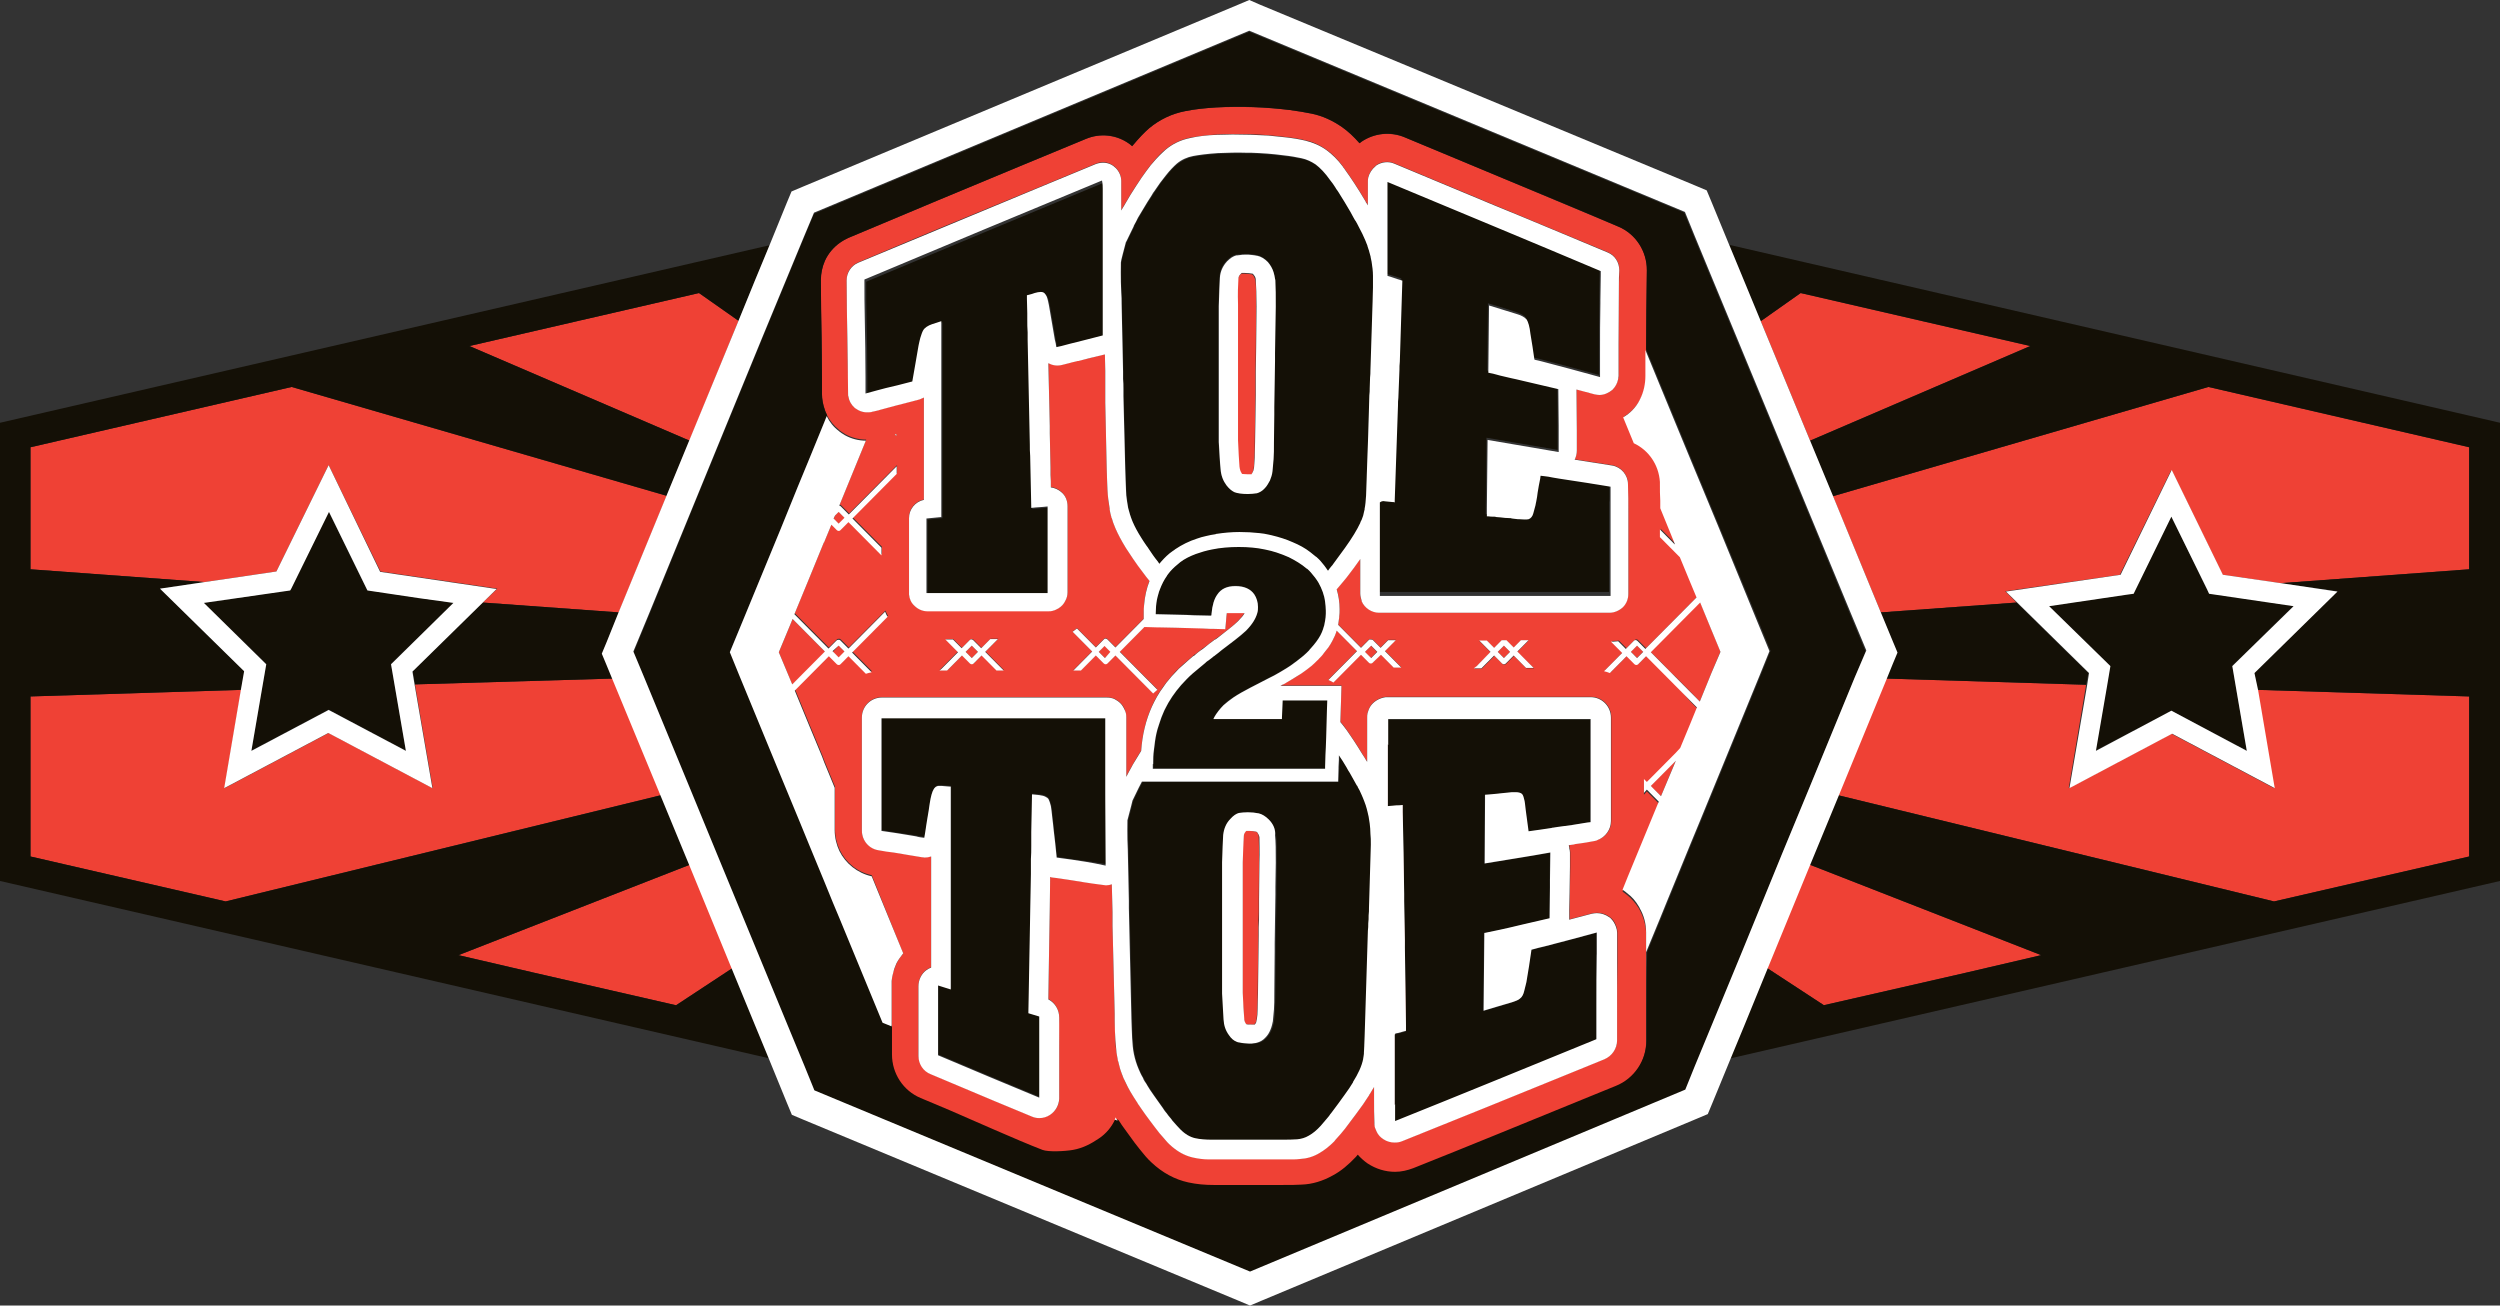
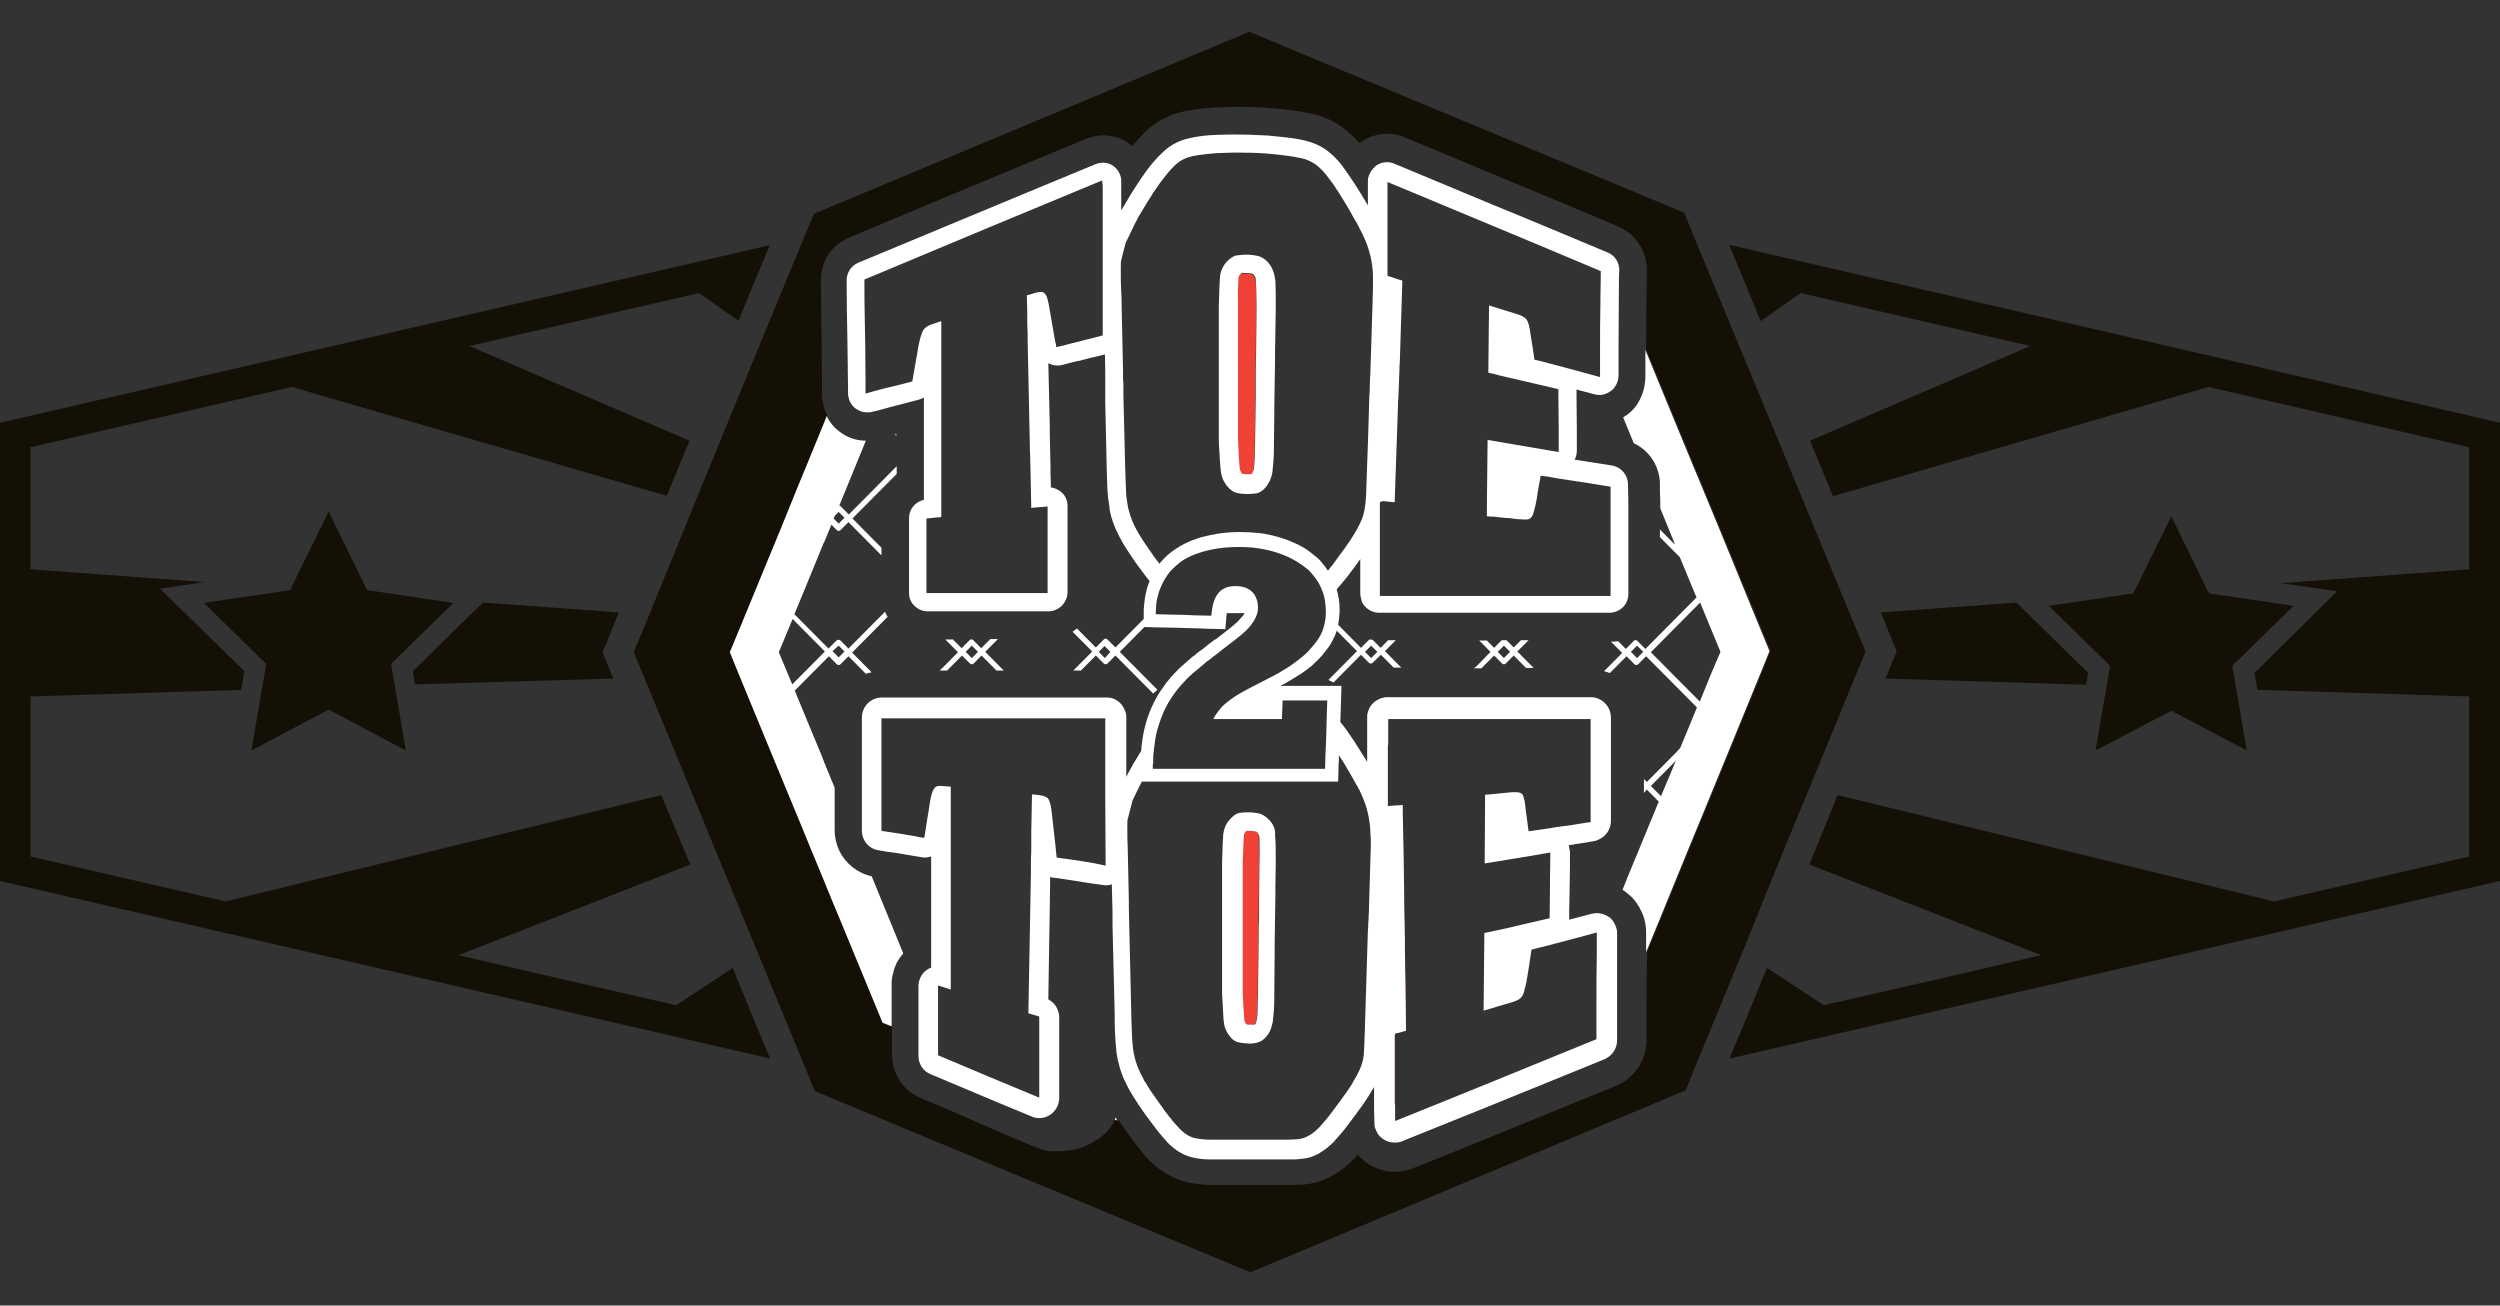
<svg xmlns="http://www.w3.org/2000/svg" width="180" height="94" viewBox="0 0 180 94" fill="none">
  <rect x="0" y="0" width="180" height="94" fill="#333333" stroke="none" />
-   <path d="M33.795 24.914L49.649 31.728L53.175 23.099L50.328 21.099L33.795 24.914ZM19.901 41.146L23.662 33.491L27.397 41.146L35.807 42.383L34.762 43.383L44.556 44.093L48.004 35.7L20.998 27.861L2.194 32.202V40.989L14.73 41.909L19.901 41.146ZM44.164 48.855L29.878 49.276L31.158 56.747L23.662 52.775L16.167 56.747L17.368 49.67L2.194 50.144V61.667L16.245 64.903L47.612 57.247L44.164 48.855ZM33.013 68.77L38.445 70.033L48.657 72.374H48.683L52.757 69.691L49.702 62.246L33.013 68.77ZM146.178 24.914L129.647 21.099L126.774 23.125L130.325 31.728L146.178 24.914ZM159.003 27.861L131.972 35.727L135.419 44.093L145.186 43.383L144.376 42.567L152.63 41.383L156.338 33.833L160.021 41.383L164.2 41.988L177.781 40.989V32.202L159.003 27.861ZM163.729 56.747L156.338 52.827L148.947 56.747L150.2 49.302L135.758 48.855L132.31 57.247L163.729 64.903L177.781 61.667V50.144L162.528 49.67L163.729 56.747ZM130.274 62.246L127.218 69.691L131.318 72.374L141.556 70.033L146.962 68.77L130.274 62.246ZM118.834 56.589L119.565 57.3L119.591 57.326L120.662 54.748L119.565 55.853L118.834 56.589ZM117.865 46.477L117.421 46.924L117.865 47.37L118.308 46.924L117.865 46.477ZM99.142 46.934L98.985 46.776L98.698 46.487L98.384 46.829L98.254 46.934L98.698 47.382L99.142 46.934ZM108.283 46.486L107.84 46.932L108.283 47.379L108.726 46.932L108.283 46.486ZM69.97 46.486L69.527 46.933L69.97 47.379L70.413 46.933L69.97 46.486ZM58.242 48.118L59.338 47.013L59.417 46.934L59.338 46.855L58.242 45.75L57.536 45.04L57.066 44.566L56.883 45.014L56.074 46.961L56.7 48.46L57.04 49.302L57.928 48.434L58.242 48.118ZM60.435 47.329L60.827 46.934L60.435 46.513L60.383 46.487L59.965 46.934L60.383 47.382L60.435 47.329ZM60.435 37.7L60.827 37.279L60.435 36.884L60.383 36.832L60.122 37.121L60.017 37.358L60.383 37.726L60.435 37.7ZM79.553 46.487L79.371 46.645L79.109 46.934L79.553 47.382L79.997 46.934L79.736 46.671L79.553 46.487ZM122.412 43.33L121.759 43.988L120.662 45.093L120.558 45.198L119.565 46.198L118.834 46.934L119.565 47.645L120.271 48.381L120.662 48.749L121.759 49.854L122.386 50.512L123.221 48.46L123.875 46.908L123.091 45.014L122.412 43.33Z" fill="#EF4135" />
-   <path d="M120.662 49.302L119.721 48.355L119.564 48.197L118.572 47.197L117.998 47.776C117.972 47.802 117.919 47.829 117.868 47.829C117.815 47.829 117.762 47.802 117.736 47.776L117.162 47.197L116.117 48.25L115.96 48.407C115.83 48.355 115.7 48.302 115.543 48.276L115.569 48.25L116.848 46.961L116.039 46.145H116.221C116.353 46.145 116.457 46.145 116.561 46.119L117.11 46.671L117.685 46.092C117.762 46.013 117.893 46.013 117.946 46.092L118.52 46.671L119.513 45.671L119.931 45.251L120.609 44.566L121.706 43.462L122.203 42.962L121.706 41.778L121.001 40.068L120.609 39.673L120.114 39.173L119.564 38.621V38.068L120.558 39.068L120.635 39.147V39.121L120.609 39.042L119.591 36.542V36.516V36.358V35.99C119.591 35.622 119.591 35.227 119.564 34.832V34.648C119.487 33.438 118.756 32.386 117.685 31.86L116.927 30.018V29.992C117.423 29.702 117.815 29.281 118.102 28.755C118.129 28.729 118.129 28.676 118.155 28.65C118.389 28.176 118.52 27.624 118.52 27.019V26.834V25.151C118.52 23.257 118.546 21.494 118.572 19.468C118.599 18.1 117.789 16.837 116.51 16.311C113.792 15.18 110.998 13.996 108.282 12.865C105.879 11.865 103.503 10.865 101.152 9.892C100.107 9.471 98.932 9.576 98.018 10.208C97.966 10.234 97.94 10.26 97.887 10.313C97.469 9.839 97.078 9.471 96.634 9.155C95.955 8.682 95.197 8.34 94.44 8.182C93.944 8.077 93.421 7.998 92.847 7.919C91.097 7.708 89.321 7.656 87.571 7.735C86.735 7.787 86.004 7.866 85.351 7.998C84.385 8.182 83.497 8.603 82.739 9.234C82.374 9.55 82.008 9.918 81.538 10.497L81.512 10.523C81.433 10.444 81.355 10.392 81.251 10.313C80.337 9.708 79.187 9.576 78.195 9.997C76.732 10.602 75.27 11.207 73.807 11.812C69.628 13.549 65.319 15.338 61.088 17.127C60.879 17.206 60.67 17.337 60.487 17.469C60.017 17.811 59.626 18.258 59.391 18.784C59.208 19.205 59.103 19.679 59.103 20.152C59.103 21.573 59.129 22.967 59.156 24.283C59.181 25.23 59.181 26.203 59.181 27.203V28.36C59.181 28.755 59.26 29.15 59.391 29.518C59.443 29.65 59.495 29.755 59.547 29.886C59.756 30.307 60.069 30.676 60.435 30.965L60.461 30.991C60.566 31.07 60.67 31.149 60.775 31.202C60.801 31.228 60.827 31.228 60.853 31.254C61.323 31.517 61.846 31.649 62.368 31.649L60.461 36.306V36.332C60.487 36.332 60.54 36.358 60.566 36.385L61.14 36.963L61.401 36.7L64.588 33.491V34.043L61.767 36.884L61.401 37.253L63.491 39.357V39.91L61.114 37.516L60.54 38.095C60.514 38.121 60.487 38.147 60.435 38.147H60.409C60.357 38.147 60.305 38.121 60.278 38.095L59.887 37.7L59.364 38.963L59.338 38.989L58.241 41.672L57.223 44.146L58.137 45.066L58.241 45.172L59.338 46.276L59.678 46.618L60.252 46.04C60.305 45.987 60.357 45.987 60.435 45.987C60.461 45.987 60.514 46.013 60.54 46.04L61.114 46.618L62.368 45.356L63.752 43.961C63.804 44.093 63.857 44.198 63.935 44.33L62.864 45.408L61.375 46.908L62.707 48.25L62.786 48.329C62.629 48.355 62.498 48.407 62.368 48.434L62.211 48.276L61.114 47.171L60.54 47.75C60.514 47.776 60.487 47.802 60.435 47.802H60.409C60.357 47.802 60.305 47.776 60.278 47.75L59.704 47.171L59.364 47.513L58.529 48.355L58.267 48.618L57.249 49.644L58.267 52.117L59.208 54.38L59.364 54.8L60.122 56.642V59.694C60.122 60.22 60.252 60.746 60.461 61.193C60.905 62.114 61.741 62.798 62.76 63.009L62.786 63.061L65.032 68.665C64.823 68.875 64.666 69.138 64.536 69.402C64.483 69.533 64.431 69.665 64.379 69.796C64.274 70.059 64.222 70.349 64.196 70.664V76.031C64.196 77.399 65.006 78.636 66.259 79.162C66.938 79.451 67.644 79.741 68.323 80.03C70.046 80.767 73.128 82.161 75.035 82.898C75.453 83.056 76.628 83.003 77.229 82.898C77.96 82.766 78.534 82.451 79.083 82.082C79.631 81.714 80.023 81.214 80.284 80.662C80.31 80.609 80.337 80.583 80.337 80.53C80.389 80.609 80.441 80.688 80.493 80.767C80.519 80.793 80.546 80.846 80.572 80.872C80.807 81.188 81.042 81.53 81.277 81.872C81.538 82.24 81.773 82.556 82.008 82.845C82.322 83.24 82.609 83.556 82.87 83.819C83.68 84.582 84.568 85.081 85.534 85.266C86.135 85.397 86.735 85.45 87.362 85.45H92.272C92.899 85.45 93.343 85.45 93.683 85.423C94.466 85.371 95.223 85.16 95.929 84.766C96.529 84.424 97.078 83.977 97.6 83.424C97.652 83.371 97.678 83.319 97.731 83.266C97.94 83.503 98.175 83.713 98.436 83.897C99.037 84.292 99.716 84.503 100.421 84.503C100.865 84.503 101.309 84.424 101.726 84.24C105.827 82.608 109.954 80.925 113.975 79.267C114.759 78.952 115.517 78.636 116.3 78.32C117.658 77.768 118.52 76.452 118.52 75.005V73.085V68.691V67.271C118.52 66.639 118.337 66.034 118.05 65.508C118.023 65.482 117.998 65.429 117.998 65.403C117.762 65.034 117.475 64.692 117.136 64.429C117.031 64.35 116.927 64.272 116.822 64.193L117.214 63.219L119.33 58.089L119.434 57.852L118.572 56.984L118.363 57.221V56.773V56.668V56.221L118.572 56.432L119.564 55.432L120.505 54.485L120.662 54.327L121.028 53.959L121.759 52.196L122.229 51.038L121.759 50.565L120.662 49.302ZM110.398 48.066L110.45 48.118H109.901L109.85 48.066L109.013 47.224L108.439 47.802C108.413 47.829 108.36 47.855 108.308 47.855C108.256 47.855 108.203 47.829 108.178 47.802L107.603 47.224L106.845 47.987L106.689 48.144H106.14L106.323 47.987L107.315 46.961L106.611 46.25L106.506 46.145H107.054L107.107 46.198L107.577 46.671L108.125 46.119H108.465L108.987 46.645L109.51 46.119H110.058L109.249 46.934L110.398 48.066ZM64.431 31.281C64.457 31.281 64.509 31.254 64.536 31.254V31.386L64.431 31.281ZM68.088 46.013H68.636L69.263 46.645L69.837 46.066C69.916 45.987 70.046 45.987 70.099 46.066L70.673 46.645L71.274 46.04L71.326 45.987H71.875L71.796 46.066L70.96 46.908L72.005 47.96L72.292 48.25H71.77L71.509 47.987L70.699 47.171L70.125 47.75C70.099 47.776 70.046 47.802 69.994 47.802C69.942 47.802 69.89 47.776 69.864 47.75L69.289 47.171L68.401 48.066L68.218 48.25H67.644L67.8 48.092L68.976 46.908L68.088 46.013ZM116.431 72.953V74.874C116.431 75.479 116.065 76.005 115.517 76.242C114.733 76.558 113.975 76.873 113.192 77.189C109.196 78.82 105.043 80.504 100.969 82.135C100.786 82.214 100.604 82.24 100.421 82.24C100.133 82.24 99.846 82.161 99.611 82.003C99.402 81.872 99.219 81.661 99.115 81.451C99.089 81.398 99.063 81.319 99.037 81.267C99.01 81.161 98.984 81.056 98.958 80.925V80.819C98.958 80.267 98.932 79.688 98.932 79.136V79.031V78.241C98.854 78.399 98.749 78.557 98.645 78.715C98.619 78.767 98.593 78.82 98.567 78.846C98.462 79.004 98.384 79.136 98.253 79.32C98.227 79.373 98.175 79.425 98.148 79.478C97.809 79.951 97.443 80.478 96.999 81.03C96.947 81.109 96.895 81.161 96.843 81.24C96.634 81.477 96.425 81.74 96.164 82.03C96.138 82.082 96.085 82.109 96.059 82.161C95.72 82.503 95.354 82.793 94.988 83.003C94.544 83.266 94.048 83.398 93.578 83.424C93.421 83.424 93.212 83.45 92.977 83.45H86.996C86.631 83.424 86.239 83.398 85.9 83.319C85.299 83.187 84.698 82.871 84.176 82.345C84.124 82.293 84.097 82.266 84.045 82.214C83.862 82.03 83.68 81.819 83.497 81.582C83.288 81.319 83.053 81.004 82.792 80.662C82.557 80.346 82.322 80.03 82.112 79.715C82.087 79.662 82.034 79.609 82.008 79.557C81.982 79.504 81.93 79.451 81.904 79.399C81.799 79.215 81.695 79.083 81.616 78.952C81.277 78.425 81.042 77.978 80.885 77.584C80.833 77.478 80.781 77.347 80.754 77.242C80.676 77.031 80.624 76.847 80.572 76.636C80.546 76.558 80.546 76.505 80.519 76.426C80.493 76.347 80.493 76.294 80.467 76.216C80.441 76.058 80.415 75.926 80.389 75.768C80.337 75.479 80.31 75.189 80.31 74.874C80.284 74.479 80.284 74.006 80.258 73.453V72.953L80.102 66.639V65.639L80.049 63.64C79.919 63.693 79.762 63.719 79.631 63.719C79.553 63.719 79.501 63.719 79.422 63.693C78.926 63.614 78.508 63.561 78.117 63.508C77.464 63.403 76.863 63.324 76.079 63.193C76.001 63.193 75.923 63.167 75.844 63.167C75.766 63.167 75.688 63.14 75.609 63.114V63.272C75.609 63.956 75.583 64.64 75.583 65.324C75.557 67.534 75.505 69.717 75.479 71.927C75.949 72.164 76.262 72.69 76.262 73.243C76.236 73.953 76.262 74.663 76.262 75.374V79.083C76.262 79.557 76.001 80.004 75.609 80.241C75.374 80.398 75.113 80.478 74.826 80.478C74.643 80.478 74.46 80.451 74.303 80.372C72.554 79.662 70.778 78.899 69.08 78.189C68.375 77.899 67.696 77.61 67.017 77.32C66.494 77.11 66.155 76.584 66.129 76.005V74.716V72.927V72.822V70.98C66.129 70.533 66.338 70.086 66.703 69.823C66.808 69.744 66.938 69.691 67.043 69.638V65.113V64.272V63.719V61.641C66.886 61.693 66.729 61.72 66.573 61.72C66.494 61.72 66.416 61.72 66.364 61.693C65.894 61.614 65.554 61.562 65.241 61.509C65.084 61.483 64.954 61.456 64.797 61.43C64.64 61.404 64.483 61.378 64.3 61.351C64.013 61.299 63.674 61.246 63.256 61.193C62.551 61.088 62.054 60.483 62.054 59.773V57.431V55.905V55.353V54.8V53.696V51.643C62.054 50.854 62.681 50.197 63.491 50.197H79.684C79.867 50.197 80.075 50.249 80.232 50.302C80.389 50.381 80.546 50.486 80.676 50.617C80.833 50.775 80.937 50.933 80.99 51.117C81.042 51.275 81.094 51.459 81.094 51.617V55.905C81.225 55.669 81.329 55.432 81.46 55.221C81.538 55.09 81.59 54.985 81.668 54.853C81.825 54.564 82.008 54.301 82.165 54.038C82.243 52.88 82.504 51.801 82.948 50.828C83.053 50.591 83.183 50.328 83.314 50.117C83.366 50.012 83.445 49.881 83.523 49.776C83.653 49.565 83.81 49.355 83.967 49.144C84.097 48.986 84.228 48.828 84.359 48.67C84.515 48.486 84.672 48.302 84.855 48.144L84.881 48.118C85.064 47.934 85.299 47.724 85.534 47.539C85.665 47.434 85.769 47.329 85.9 47.224C85.952 47.171 86.004 47.118 86.082 47.092C86.213 46.987 86.317 46.908 86.448 46.803C86.552 46.724 86.631 46.645 86.735 46.592C86.97 46.408 87.205 46.25 87.414 46.066L87.388 46.04H87.467C87.545 45.987 87.623 45.908 87.728 45.855C88.329 45.408 88.877 44.987 89.138 44.698C89.373 44.461 89.504 44.277 89.608 44.119H88.329C88.329 44.198 88.302 44.277 88.302 44.356L88.224 45.277L87.31 45.251H87.101L86.552 45.224L84.672 45.172L83.418 45.145H83.314L82.4 45.119L81.982 45.54L81.956 45.566L80.807 46.724L80.624 46.908L81.407 47.697L82.452 48.749L82.974 49.276L83.34 49.644C83.314 49.67 83.288 49.67 83.262 49.697C83.183 49.749 83.105 49.828 83.027 49.907L82.974 49.854L82.557 49.434L81.982 48.855L80.833 47.697L80.31 47.171L79.762 47.724L79.736 47.75C79.71 47.776 79.658 47.802 79.605 47.802C79.553 47.802 79.501 47.776 79.475 47.75L79.448 47.724L78.9 47.171L78.299 47.776L77.829 48.25H77.281L77.751 47.776L78.639 46.882L78.273 46.513L77.229 45.461C77.333 45.382 77.438 45.33 77.542 45.224L78.848 46.54L78.9 46.592L78.926 46.566L79.475 46.013C79.553 45.934 79.684 45.934 79.736 46.013L80.31 46.592L81.538 45.356L82.348 44.54V44.093C82.348 43.909 82.374 43.725 82.374 43.541C82.426 42.909 82.557 42.33 82.766 41.804C82.609 41.62 82.452 41.409 82.295 41.199C82.06 40.857 81.825 40.541 81.59 40.226C81.381 39.91 81.198 39.647 81.068 39.436C80.728 38.884 80.493 38.437 80.31 38.016C80.258 37.884 80.206 37.752 80.154 37.621C80.102 37.516 80.075 37.384 80.049 37.279C80.049 37.253 80.049 37.226 80.023 37.226C79.971 37.042 79.919 36.832 79.893 36.648V36.569C79.814 36.148 79.762 35.7 79.736 35.227C79.71 34.806 79.71 34.333 79.684 33.754L79.579 28.966V28.466V27.992V27.466V27.177V26.677C79.579 26.282 79.553 25.887 79.553 25.493C78.665 25.73 78.221 25.835 77.647 25.966H77.594C77.464 25.993 77.307 26.045 77.15 26.072C77.124 26.072 77.098 26.072 77.072 26.098L76.445 26.256C76.106 26.335 75.766 26.282 75.479 26.124C75.505 27.229 75.531 28.334 75.557 29.413C75.557 29.834 75.583 30.228 75.583 30.649V31.175C75.609 31.991 75.609 32.807 75.635 33.622V34.175C75.635 34.464 75.635 34.78 75.662 35.069C75.949 35.095 76.21 35.227 76.419 35.411C76.706 35.674 76.863 36.043 76.863 36.411V42.62C76.863 42.83 76.811 43.041 76.706 43.225C76.602 43.462 76.419 43.646 76.21 43.777C76.184 43.777 76.184 43.803 76.158 43.803C76.027 43.883 75.897 43.935 75.766 43.961C75.688 43.988 75.609 43.988 75.505 43.988H66.756C66.416 43.988 66.077 43.83 65.841 43.593C65.632 43.383 65.502 43.093 65.45 42.778V42.672V42.62V42.225V41.778V41.357V41.225V40.804V40.673V40.015V38.41V37.279C65.45 36.621 65.894 36.095 66.52 35.964V32.359V28.597C66.39 28.676 66.259 28.729 66.129 28.755L65.632 28.887C64.719 29.123 64.3 29.229 63.334 29.492C63.308 29.492 63.282 29.518 63.256 29.518C63.151 29.544 63.047 29.571 62.916 29.597C62.864 29.597 62.838 29.623 62.786 29.623C62.76 29.623 62.733 29.65 62.681 29.65C62.316 29.729 61.924 29.623 61.61 29.387C61.584 29.36 61.558 29.334 61.532 29.334C61.297 29.123 61.14 28.86 61.088 28.545C61.088 28.466 61.062 28.387 61.062 28.334C61.062 27.598 61.062 26.861 61.036 26.151C61.036 25.519 61.01 24.888 61.01 24.256C60.984 22.915 60.958 21.547 60.958 20.152C60.958 19.6 61.271 19.126 61.793 18.89C66.024 17.1 70.334 15.312 74.512 13.601C75.975 12.996 77.438 12.391 78.9 11.786C79.318 11.602 79.788 11.655 80.154 11.918C80.232 11.97 80.284 12.023 80.337 12.075C80.572 12.312 80.728 12.654 80.728 12.996V15.127C80.754 15.075 80.781 15.048 80.807 14.996C80.833 14.943 80.859 14.917 80.885 14.864C80.911 14.812 80.937 14.759 80.963 14.733C81.251 14.233 81.538 13.759 81.799 13.365C82.087 12.944 82.322 12.575 82.557 12.26C82.687 12.075 82.818 11.918 82.948 11.76C83.34 11.286 83.627 10.971 83.915 10.76C84.411 10.339 85.038 10.05 85.665 9.918C86.213 9.813 86.892 9.734 87.623 9.682C87.989 9.655 88.381 9.655 88.746 9.655C89.608 9.655 90.47 9.655 91.306 9.734C91.724 9.76 92.142 9.813 92.586 9.866C93.108 9.918 93.578 9.997 93.996 10.102C94.518 10.208 95.041 10.444 95.511 10.787C95.903 11.05 96.294 11.444 96.686 11.97C96.686 11.997 96.712 11.997 96.712 12.023C96.764 12.102 96.817 12.155 96.869 12.233C97.208 12.707 97.731 13.47 98.331 14.496V14.522L98.41 14.627L98.488 14.759V14.654V14.549V13.049C98.488 12.944 98.488 12.839 98.514 12.76C98.593 12.444 98.775 12.155 99.037 11.944C99.063 11.918 99.063 11.918 99.089 11.891C99.481 11.628 99.951 11.576 100.395 11.76C102.746 12.733 105.122 13.733 107.525 14.733C110.241 15.864 113.061 17.022 115.752 18.153C116.274 18.363 116.614 18.89 116.587 19.442C116.587 19.81 116.587 20.152 116.561 20.494C116.535 21.968 116.535 23.336 116.535 24.73V27.045C116.535 27.124 116.535 27.203 116.51 27.256C116.457 27.571 116.3 27.834 116.091 28.045C115.856 28.282 115.517 28.413 115.15 28.413C115.02 28.413 114.89 28.387 114.785 28.36C114.315 28.229 113.898 28.124 113.505 28.018L113.531 30.965V32.412C113.531 32.649 113.48 32.886 113.375 33.07C114.211 33.201 115.046 33.333 116.065 33.491C116.718 33.596 117.214 34.175 117.214 34.832C117.214 35.516 117.241 36.2 117.241 36.858V42.725C117.241 43.093 117.084 43.435 116.848 43.698C116.587 43.961 116.248 44.093 115.883 44.093H99.298C98.749 44.093 98.253 43.751 98.044 43.277V43.251C97.966 43.093 97.94 42.909 97.94 42.699V40.226C97.652 40.647 97.313 41.094 96.947 41.567C96.738 41.83 96.503 42.093 96.242 42.409C96.373 42.856 96.451 43.33 96.451 43.83C96.451 44.014 96.451 44.172 96.425 44.356V44.409C96.399 44.593 96.373 44.777 96.347 44.961L97.156 45.777L97.287 45.908L97.992 46.618L98.567 46.04C98.593 46.013 98.593 46.013 98.619 46.013C98.697 46.04 98.749 46.04 98.828 46.04L99.402 46.618L99.951 46.066H100.499L99.925 46.645L99.716 46.855L100.551 47.697L100.891 48.039H100.342L99.977 47.671L99.428 47.118L98.906 47.618L98.828 47.697C98.802 47.724 98.749 47.75 98.697 47.75C98.645 47.75 98.593 47.724 98.567 47.697L98.488 47.618L97.992 47.118L97.522 47.592L96.66 48.46L96.242 48.881L96.033 49.092L96.007 49.118C95.876 49.065 95.772 48.986 95.641 48.934L95.694 48.881L95.85 48.723L96.216 48.355L96.973 47.592L97.705 46.855L97.652 46.803L96.895 46.04L96.738 45.882L96.242 45.382C96.164 45.645 96.059 45.882 95.929 46.119C95.85 46.276 95.746 46.434 95.641 46.592C95.537 46.724 95.459 46.855 95.328 46.987C95.223 47.118 95.093 47.25 94.962 47.408C94.91 47.46 94.858 47.487 94.832 47.539C94.701 47.671 94.544 47.802 94.414 47.934C94.179 48.118 93.944 48.302 93.709 48.46C93.317 48.749 92.873 48.986 92.455 49.223C92.377 49.276 92.272 49.328 92.194 49.355H96.582V49.46L96.555 50.354V50.381L96.503 51.959C96.66 52.143 96.817 52.327 96.973 52.564C97.234 52.932 97.626 53.511 98.07 54.248C98.175 54.406 98.279 54.59 98.384 54.748L98.436 54.827V51.643C98.436 51.538 98.436 51.433 98.462 51.328C98.514 51.144 98.567 50.986 98.671 50.828C98.88 50.512 99.246 50.275 99.637 50.197C99.716 50.17 99.794 50.17 99.872 50.17H114.55C115.36 50.17 116.013 50.828 116.013 51.643V59.089C116.013 59.72 115.621 60.273 115.046 60.457C114.968 60.483 114.863 60.509 114.785 60.536C114.394 60.588 114.028 60.667 113.662 60.72C113.584 60.72 113.531 60.746 113.454 60.746C113.375 60.772 113.271 60.772 113.192 60.799C113.114 60.799 113.061 60.825 112.983 60.825V60.851C113.01 60.878 113.01 60.93 113.01 60.983V61.035C113.035 61.141 113.061 61.246 113.061 61.351V62.377C113.061 62.982 113.035 63.614 113.035 64.219L113.01 65.482V66.192C113.505 66.06 114.028 65.929 114.602 65.771C114.733 65.745 114.863 65.719 114.995 65.719C115.307 65.719 115.621 65.824 115.883 66.008C115.908 66.034 115.934 66.06 115.987 66.087L116.013 66.113C116.196 66.271 116.3 66.481 116.378 66.718C116.431 66.85 116.457 67.008 116.457 67.139V69.375C116.431 70.585 116.431 71.743 116.431 72.953Z" fill="#EF4135" />
  <path d="M90.496 59.931C90.47 59.904 90.444 59.878 90.418 59.878C90.261 59.852 90.079 59.825 89.922 59.825H89.713C89.687 59.852 89.687 59.852 89.661 59.878C89.582 59.983 89.53 60.062 89.53 60.194C89.504 60.615 89.478 61.246 89.452 62.088V71.48C89.504 72.296 89.53 72.874 89.556 73.295C89.582 73.479 89.608 73.611 89.687 73.716L89.713 73.743C89.765 73.743 89.896 73.769 90.079 73.769H90.314C90.34 73.716 90.366 73.664 90.418 73.611C90.444 73.558 90.47 73.479 90.47 73.374C90.496 73.19 90.522 72.927 90.522 72.664C90.549 72.348 90.549 71.98 90.549 71.559C90.575 70.138 90.575 68.744 90.601 67.323V66.771C90.601 66.402 90.601 66.06 90.627 65.692V65.14V64.745L90.653 62.114C90.653 61.299 90.653 60.694 90.627 60.299C90.627 60.141 90.601 60.036 90.496 59.931ZM101.127 68.244V67.692C101.1 66.745 101.1 65.797 101.074 64.824V64.298C101.048 62.351 101.022 60.404 100.97 58.457V57.931H100.943V58.431C100.97 60.404 100.996 62.351 101.048 64.324V64.85C101.074 65.797 101.074 66.718 101.1 67.665C101.1 67.849 101.1 68.034 101.127 68.244C101.127 70.086 101.153 71.954 101.178 73.822V74.216H101.204V73.795C101.204 71.927 101.178 70.086 101.127 68.244ZM99.872 55.853V58.01H99.898V57.352V56.8V56.379V55.827V53.617C99.898 53.59 99.872 53.59 99.872 53.564V55.853ZM100.42 74.584V79.557C100.42 79.53 100.447 79.53 100.447 79.504V78.504V78.399V77.163V76.689V76.61V75.084C100.447 74.926 100.447 74.742 100.42 74.584C100.447 74.532 100.447 74.505 100.447 74.479H100.42V74.584ZM89.843 34.201H90.078C90.13 34.148 90.157 34.096 90.183 34.017C90.209 33.964 90.235 33.885 90.261 33.754C90.287 33.543 90.313 33.306 90.313 33.017C90.339 32.701 90.339 32.307 90.339 31.86C90.365 30.755 90.365 29.623 90.392 28.518V27.966V27.387V26.834C90.392 26.23 90.418 25.624 90.418 25.019L90.444 22.125C90.444 21.284 90.444 20.626 90.392 20.231C90.365 20.073 90.313 19.942 90.235 19.837C90.183 19.784 90.157 19.758 90.157 19.758C89.974 19.731 89.791 19.705 89.608 19.705H89.373C89.347 19.731 89.321 19.731 89.295 19.784C89.19 19.889 89.138 19.994 89.138 20.126C89.112 20.547 89.086 21.231 89.06 22.073V31.833C89.112 32.675 89.138 33.28 89.164 33.727C89.19 33.911 89.216 34.069 89.321 34.201C89.347 34.227 89.347 34.227 89.347 34.254C89.478 34.175 89.608 34.201 89.843 34.201Z" fill="#EF4135" />
  <path d="M44.556 44.093L34.762 43.383L29.721 48.329L29.878 49.276L44.164 48.855L43.72 47.776L43.381 46.961L43.72 46.171L44.556 44.093Z" fill="#141006" />
  <path d="M54.402 73.716L52.757 69.691L48.683 72.374H48.657L38.445 70.033L33.012 68.77L49.701 62.246L47.612 57.247L16.245 64.903L2.194 61.667V50.144L17.368 49.67L17.603 48.329L11.518 42.383L14.73 41.909L2.194 40.989V32.202L20.998 27.861L48.004 35.7L49.649 31.728L33.796 24.914L50.328 21.099L53.175 23.099L54.376 20.152L54.899 18.916L55.421 17.653L6.10352e-05 30.439V63.43L55.447 76.216L54.925 74.953L54.402 73.716Z" fill="#141006" />
  <path d="M30.14 43.041L26.431 42.488L23.662 36.832L20.946 42.357L20.894 42.488L14.678 43.409L19.17 47.802L18.857 49.618L18.099 54.038L23.662 51.091L29.225 54.038L28.416 49.328L28.155 47.802L32.647 43.409L30.14 43.041ZM135.419 44.093L136.228 46.092L136.567 46.882L136.228 47.697L135.757 48.855L150.201 49.302L150.358 48.46L145.186 43.383L135.419 44.093Z" fill="#141006" />
  <path d="M124.5 17.627L125.023 18.889L125.546 20.152L126.773 23.125L129.646 21.099L146.178 24.914L130.325 31.728L131.97 35.727L159.002 27.861L177.78 32.202V40.989L164.199 41.988L168.274 42.567L162.319 48.46L162.528 49.67L177.78 50.144V61.667L163.729 64.903L132.31 57.247L130.273 62.246L146.962 68.77L141.556 70.033L131.317 72.374L127.217 69.691L125.571 73.716L125.049 74.953L124.527 76.216L180 63.43V30.439L124.5 17.627Z" fill="#141006" />
  <path d="M159.054 42.725L158.871 42.383L156.338 37.174L153.596 42.725L153.047 42.804L147.51 43.619L151.924 47.934L151.689 49.328L150.879 54.038L156.338 51.17L161.77 54.038L161.013 49.618L160.726 47.934L165.14 43.619L159.054 42.725ZM128.315 61.483L130.273 56.747L133.539 48.802L134.321 46.908L133.225 44.277L129.934 36.306L128.394 32.57L124.998 24.362L123.013 19.573L122.491 18.311L121.968 17.048L121.263 15.312L89.948 2.289L58.608 15.39L57.903 17.074L57.38 18.337L56.858 19.6L54.899 24.335L51.53 32.544L49.989 36.306L46.75 44.251L45.627 46.961L46.385 48.776L49.676 56.747L51.634 61.509L54.533 68.534L56.91 74.295L57.432 75.558L57.955 76.821L58.66 78.557L90.027 91.606L121.367 78.504L122.047 76.821L122.569 75.558L123.092 74.295L125.468 68.534L128.315 61.483ZM118.547 72.953V74.874C118.547 76.347 117.659 77.662 116.326 78.189C115.544 78.504 114.786 78.82 114.003 79.136C110.006 80.767 105.854 82.477 101.754 84.108C101.336 84.266 100.892 84.371 100.448 84.371C99.743 84.371 99.063 84.161 98.463 83.766C98.202 83.582 97.966 83.371 97.757 83.135C97.705 83.187 97.679 83.24 97.627 83.293C97.105 83.845 96.556 84.319 95.955 84.634C95.25 85.029 94.493 85.266 93.709 85.292C93.37 85.318 92.9 85.318 92.299 85.318H87.389C86.762 85.318 86.162 85.266 85.561 85.134C84.594 84.924 83.706 84.45 82.897 83.687C82.609 83.424 82.348 83.108 82.035 82.714C81.8 82.424 81.565 82.109 81.304 81.74C81.069 81.398 80.807 81.083 80.599 80.74C80.572 80.714 80.546 80.662 80.52 80.635L80.311 80.556C80.05 81.135 79.632 81.635 79.11 81.977C78.561 82.345 77.987 82.661 77.255 82.793C76.655 82.898 75.48 82.95 75.061 82.793C73.155 82.056 70.073 80.662 68.35 79.925C67.67 79.636 66.965 79.346 66.286 79.057C65.032 78.531 64.223 77.294 64.223 75.926V73.821L63.57 73.558L60.488 66.087L59.992 64.903L59.391 63.43L58.294 60.772L57.615 59.115L55.97 55.142L53.227 48.486L52.575 46.882L53.489 44.672L56.231 38.016L57.459 34.99L58.294 32.965L59.391 30.281L59.548 29.886C59.496 29.755 59.417 29.649 59.391 29.518C59.261 29.15 59.182 28.755 59.182 28.36V27.203C59.182 26.203 59.156 25.23 59.156 24.283C59.13 22.941 59.104 21.573 59.104 20.152C59.104 19.679 59.208 19.205 59.391 18.784C59.626 18.258 60.018 17.785 60.488 17.469C60.671 17.337 60.88 17.232 61.089 17.127C65.32 15.338 69.629 13.549 73.808 11.812C75.271 11.207 76.733 10.602 78.196 9.997C79.214 9.576 80.363 9.681 81.251 10.313C81.33 10.366 81.434 10.444 81.513 10.523L81.539 10.497C82.009 9.945 82.374 9.55 82.74 9.234C83.498 8.603 84.385 8.182 85.352 7.998C86.005 7.866 86.736 7.787 87.572 7.735C89.322 7.629 91.124 7.708 92.847 7.919C93.422 7.998 93.944 8.077 94.441 8.182C95.224 8.34 95.955 8.682 96.635 9.155C97.052 9.445 97.47 9.839 97.888 10.313C97.94 10.287 97.966 10.26 98.019 10.208C98.959 9.576 100.134 9.445 101.153 9.892C103.503 10.865 105.88 11.865 108.283 12.865C110.999 13.996 113.82 15.154 116.509 16.311C117.763 16.837 118.573 18.074 118.573 19.468C118.547 21.494 118.521 23.283 118.521 25.151L119.592 27.755L119.722 28.071L120.689 30.413L121.785 33.07L122.595 35.017L123.849 38.042L126.592 44.698L127.479 46.855L126.8 48.539L124.084 55.169L122.465 59.115L121.811 60.694L120.714 63.377L120.088 64.903L119.618 66.06L118.599 68.534C118.547 70.059 118.547 71.48 118.547 72.953Z" fill="#141006" />
-   <path d="M98.593 58.826C98.567 58.72 98.541 58.615 98.515 58.484C98.489 58.405 98.463 58.352 98.463 58.273C98.41 58.089 98.358 57.905 98.28 57.721C98.228 57.563 98.149 57.431 98.097 57.273C98.045 57.168 97.993 57.037 97.94 56.931C97.888 56.852 97.862 56.774 97.81 56.695C97.784 56.642 97.757 56.616 97.757 56.589C97.757 56.589 97.757 56.563 97.731 56.563C97.601 56.3 97.47 56.09 97.366 55.905C97.235 55.669 97.157 55.537 97.131 55.511C97.078 55.432 97.052 55.353 97 55.274C96.817 54.958 96.634 54.669 96.452 54.406V54.721L96.425 55.248V55.353L96.373 56.3H82.27C81.956 56.879 81.643 57.563 81.591 57.668L81.486 58.089L81.225 59.089C81.225 59.089 81.199 60.246 81.251 61.167C81.277 62.404 81.304 63.64 81.33 64.877V65.403C81.382 68.06 81.46 70.717 81.513 73.374C81.513 73.9 81.539 74.348 81.565 74.769C81.591 75.189 81.617 75.558 81.695 75.926C81.774 76.294 81.878 76.663 82.035 77.005C82.113 77.215 82.218 77.426 82.348 77.636C82.4 77.715 82.453 77.794 82.479 77.899C82.531 77.978 82.583 78.084 82.662 78.189C82.766 78.347 82.923 78.583 83.132 78.899C83.21 79.031 83.288 79.136 83.393 79.267C83.524 79.451 83.654 79.636 83.785 79.82C83.837 79.899 83.915 79.978 83.968 80.083C84.02 80.162 84.098 80.241 84.15 80.32C84.203 80.372 84.229 80.425 84.281 80.478C84.333 80.556 84.385 80.635 84.464 80.714C84.673 80.977 84.882 81.188 85.038 81.346C85.378 81.688 85.743 81.898 86.109 81.977C86.475 82.056 86.867 82.082 87.258 82.082H92.195C92.743 82.082 93.161 82.082 93.448 82.056C93.735 82.03 94.023 81.951 94.284 81.793C94.571 81.635 94.858 81.398 95.146 81.083C95.329 80.898 95.485 80.714 95.616 80.53C95.668 80.478 95.694 80.425 95.746 80.372C95.799 80.293 95.851 80.241 95.903 80.162C96.269 79.688 96.582 79.241 96.869 78.846C97.105 78.531 97.287 78.215 97.47 77.952V77.926C97.836 77.347 98.071 76.794 98.201 76.268V76.242C98.228 76.137 98.228 76.031 98.254 75.9V75.821C98.28 75.663 98.28 75.505 98.28 75.321V75.295C98.306 74.9 98.332 74.4 98.332 73.822C98.41 71.559 98.463 69.296 98.541 67.034C98.541 66.85 98.541 66.692 98.567 66.508C98.567 66.323 98.567 66.113 98.593 65.929C98.593 65.745 98.593 65.561 98.619 65.376C98.645 64.193 98.698 63.009 98.724 61.851C98.75 61.114 98.75 60.509 98.75 60.089C98.75 59.852 98.724 59.589 98.698 59.352C98.645 59.168 98.619 58.983 98.593 58.826ZM89.191 58.536C89.374 58.484 89.583 58.484 89.844 58.484C90.105 58.484 90.366 58.51 90.627 58.563C90.889 58.615 91.15 58.773 91.359 59.01C91.672 59.326 91.829 59.746 91.881 60.167C91.933 60.615 91.933 61.272 91.933 62.141C91.933 62.719 91.907 63.298 91.907 63.877V64.429C91.881 65.613 91.881 66.797 91.855 67.981V68.534C91.855 69.533 91.829 70.533 91.829 71.559C91.829 72.006 91.803 72.401 91.803 72.716C91.777 73.032 91.777 73.322 91.724 73.558C91.724 73.637 91.698 73.716 91.672 73.795C91.646 73.927 91.594 74.085 91.541 74.19C91.463 74.374 91.333 74.558 91.202 74.716C91.019 74.9 90.836 75.032 90.627 75.084C90.549 75.111 90.445 75.111 90.366 75.137C90.262 75.137 90.131 75.163 90.027 75.163C89.739 75.163 89.504 75.137 89.322 75.084C89.243 75.058 89.165 75.058 89.113 75.032C88.93 74.953 88.747 74.795 88.564 74.558C88.329 74.242 88.198 73.874 88.172 73.427C88.146 72.98 88.094 72.348 88.068 71.559V66.955V66.403V66.139V65.587V62.114C88.094 61.246 88.12 60.588 88.146 60.141C88.172 59.694 88.355 59.326 88.669 58.983C88.799 58.72 89.008 58.589 89.191 58.536ZM79.606 56.958V56.195V55.669V54.564V52.038V51.67H63.491V59.773C64.458 59.931 64.901 60.01 65.528 60.088C65.685 60.115 65.816 60.141 65.999 60.167C66.181 60.194 66.364 60.22 66.573 60.273C66.625 59.957 66.651 59.694 66.704 59.457C66.73 59.247 66.782 59.036 66.808 58.799C66.86 58.51 66.913 58.194 66.965 57.8C67.069 57.273 67.148 56.931 67.252 56.774C67.278 56.747 67.304 56.695 67.33 56.668L67.357 56.642C67.383 56.616 67.409 56.616 67.435 56.589C67.461 56.589 67.461 56.589 67.487 56.563C67.513 56.563 67.539 56.537 67.592 56.537H67.853C68.088 56.563 68.219 56.563 68.48 56.589V71.191C68.114 71.085 67.931 71.006 67.566 70.901V75.926C69.994 76.952 72.423 77.978 74.852 78.978V78.268V76.479V76.373V74.69V73.137C74.487 73.032 74.408 73.006 74.069 72.901C74.121 69.559 74.199 66.218 74.251 62.877V62.325V61.798C74.251 61.483 74.251 61.167 74.278 60.851V60.378V59.852C74.304 58.957 74.304 58.036 74.33 57.142C74.539 57.168 74.643 57.168 74.852 57.194C75.009 57.221 75.166 57.247 75.27 57.3C75.375 57.352 75.479 57.431 75.531 57.51C75.584 57.615 75.636 57.773 75.688 57.984C75.74 58.194 75.766 58.484 75.793 58.826C75.819 58.983 75.819 59.141 75.845 59.273C75.871 59.457 75.871 59.615 75.897 59.773C75.949 60.378 76.028 60.904 76.106 61.693C76.889 61.825 77.49 61.904 78.117 61.983C78.587 62.062 79.057 62.114 79.658 62.219C79.658 60.615 79.658 59.036 79.632 57.431C79.606 57.3 79.606 57.142 79.606 56.958ZM114.942 68.665V68.165V67.165C113.531 67.56 112.461 67.823 111.181 68.165C111.051 68.192 110.894 68.244 110.737 68.27C110.581 68.323 110.398 68.349 110.241 68.402C110.084 69.349 110.005 69.823 109.875 70.743C109.823 70.954 109.797 71.164 109.718 71.375C109.667 71.585 109.561 71.796 109.405 71.927C109.274 72.032 109.066 72.111 108.83 72.19C107.995 72.454 107.603 72.559 106.794 72.795C106.82 70.954 106.82 69.086 106.845 67.244V67.192H106.898C107.264 67.113 107.629 67.034 108.021 66.955C108.256 66.902 108.49 66.85 108.726 66.797C108.883 66.771 109.013 66.718 109.17 66.692C109.327 66.666 109.457 66.613 109.614 66.587C110.267 66.429 110.894 66.297 111.546 66.139C111.546 65.403 111.573 64.666 111.573 63.929V63.377C111.573 62.719 111.599 62.062 111.599 61.404C110.032 61.667 108.439 61.93 106.871 62.193C106.871 60.667 106.898 59.115 106.898 57.589V57.247C107.028 57.247 107.159 57.221 107.264 57.221C107.472 57.194 107.629 57.194 107.812 57.168C107.89 57.168 107.969 57.142 108.047 57.142C108.282 57.116 108.517 57.089 108.83 57.063H109.117C109.327 57.063 109.484 57.116 109.561 57.194C109.64 57.273 109.693 57.431 109.744 57.694C109.771 57.8 109.797 57.931 109.797 58.089C109.797 58.168 109.823 58.247 109.823 58.326C109.901 58.878 109.927 59.247 110.032 59.878C110.632 59.799 111.155 59.72 111.677 59.641C111.729 59.641 111.756 59.641 111.808 59.615C111.939 59.589 112.043 59.589 112.147 59.562C112.827 59.457 113.505 59.352 114.263 59.247C114.341 59.247 114.419 59.22 114.498 59.22V59.01V56.169V54.274V53.722V52.959V51.801H99.924V58.063C100.133 58.036 100.342 58.036 100.525 58.01C100.682 58.01 100.812 57.984 100.969 57.984H100.995V58.51C101.021 60.457 101.048 62.404 101.1 64.35V64.877C101.126 65.824 101.126 66.771 101.152 67.744V68.297C101.178 70.138 101.205 71.98 101.231 73.848V74.269H101.205C100.943 74.348 100.839 74.374 100.63 74.427C100.577 74.453 100.499 74.453 100.421 74.479V80.793C105.252 78.846 110.084 76.873 114.916 74.9V74.321V72.532V72.427V68.797C114.942 68.691 114.942 68.691 114.942 68.665ZM65.763 27.545C65.946 26.519 66.025 26.019 66.207 24.993C66.207 24.94 66.234 24.914 66.234 24.861C66.26 24.704 66.312 24.546 66.338 24.414C66.39 24.177 66.469 23.993 66.547 23.862C66.651 23.651 66.887 23.494 67.2 23.415C67.461 23.336 67.592 23.283 67.853 23.204V37.305C67.435 37.358 67.2 37.358 66.782 37.411V42.778H75.505V42.435V41.857V40.989V40.436V38.779V36.542C75.087 36.595 74.748 36.595 74.33 36.648C74.304 35.411 74.278 34.148 74.252 32.912C74.252 32.623 74.252 32.359 74.225 32.07C74.173 29.571 74.121 27.071 74.069 24.546V24.02C74.069 23.704 74.043 23.388 74.043 23.073V22.625C74.043 22.283 74.017 21.941 74.017 21.599V21.336C74.095 21.31 74.173 21.284 74.225 21.284C74.33 21.257 74.434 21.231 74.565 21.178C74.748 21.126 74.879 21.099 75.009 21.099C75.14 21.099 75.218 21.152 75.296 21.205C75.322 21.231 75.349 21.257 75.375 21.31C75.427 21.389 75.453 21.494 75.505 21.625C75.505 21.652 75.531 21.678 75.531 21.731C75.584 21.915 75.61 22.152 75.662 22.415C75.819 23.283 75.897 23.809 76.028 24.546C76.054 24.704 76.08 24.888 76.132 25.072C76.263 25.046 76.367 25.019 76.498 24.993C76.968 24.888 77.307 24.783 77.621 24.704C78.117 24.572 78.587 24.467 79.475 24.23V21.968V18.89V18.679V18.337V17.758V17.258V17.206V15.575V15.469V13.68V13.154C73.781 15.522 68.062 17.89 62.368 20.284C62.368 21.257 62.368 22.178 62.394 23.125C62.42 24.52 62.447 25.914 62.447 27.334V28.492C63.1 28.308 63.517 28.203 63.909 28.097C64.405 27.887 64.876 27.755 65.763 27.545ZM98.724 18.626C98.698 18.547 98.698 18.468 98.671 18.39C98.619 18.206 98.567 17.995 98.489 17.785V17.758C98.463 17.679 98.436 17.574 98.384 17.495C98.358 17.442 98.358 17.416 98.332 17.363C98.201 17.022 98.045 16.706 97.888 16.443C97.81 16.285 97.705 16.127 97.653 15.995C97.575 15.864 97.496 15.732 97.418 15.601C97.287 15.364 97.209 15.233 97.183 15.18C96.948 14.785 96.739 14.417 96.53 14.101C96.451 13.97 96.373 13.838 96.295 13.733C96.269 13.68 96.216 13.628 96.19 13.575C96.06 13.365 95.929 13.181 95.799 13.023C95.433 12.496 95.067 12.128 94.754 11.891C94.441 11.655 94.075 11.497 93.735 11.444C93.37 11.365 92.952 11.286 92.429 11.234C91.646 11.129 90.888 11.076 90.105 11.05H89.791C89.086 11.023 88.407 11.05 87.702 11.076C86.945 11.129 86.344 11.207 85.926 11.286C85.508 11.365 85.117 11.549 84.751 11.839C84.516 12.023 84.255 12.312 83.967 12.681C83.706 12.97 83.419 13.391 83.106 13.864C83.079 13.917 83.053 13.97 83.001 14.022C82.975 14.075 82.949 14.101 82.923 14.154C82.844 14.285 82.74 14.443 82.635 14.601C82.427 14.917 82.191 15.312 81.956 15.732C81.852 15.89 81.747 16.074 81.669 16.285C81.669 16.311 81.643 16.337 81.643 16.364C81.382 16.864 81.173 17.337 81.121 17.442C81.121 17.469 81.094 17.469 81.094 17.469L80.859 18.363L80.755 18.784V18.811L80.729 18.942C80.729 18.942 80.703 20.152 80.755 21.099C80.755 21.362 80.755 21.625 80.781 21.915C80.807 23.546 80.859 25.177 80.885 26.782V27.334C80.885 27.571 80.885 27.782 80.912 28.018V28.571C80.964 30.307 80.99 32.07 81.042 33.806C81.042 34.333 81.068 34.806 81.094 35.253C81.121 35.569 81.147 35.858 81.173 36.148C81.199 36.253 81.199 36.358 81.225 36.463C81.225 36.516 81.251 36.569 81.251 36.621C81.33 36.963 81.434 37.279 81.565 37.595C81.721 37.963 81.956 38.384 82.218 38.805C82.296 38.936 82.427 39.121 82.583 39.357C82.635 39.41 82.662 39.489 82.714 39.541C82.923 39.857 83.158 40.173 83.393 40.489C83.419 40.541 83.471 40.594 83.497 40.647C83.549 40.568 83.602 40.515 83.654 40.462C83.889 40.199 84.176 39.936 84.464 39.726C84.516 39.673 84.568 39.647 84.646 39.594C85.117 39.278 85.639 39.042 86.213 38.831C86.422 38.752 86.631 38.7 86.866 38.647C87.075 38.594 87.31 38.542 87.545 38.516C87.572 38.516 87.598 38.516 87.624 38.489C88.146 38.41 88.695 38.358 89.269 38.358C89.765 38.358 90.262 38.384 90.706 38.437C90.915 38.463 91.15 38.489 91.359 38.542C91.437 38.568 91.515 38.568 91.594 38.594C92.142 38.726 92.638 38.884 93.109 39.094C93.552 39.305 93.97 39.541 94.362 39.805C94.493 39.91 94.623 40.015 94.754 40.12C94.78 40.147 94.806 40.173 94.858 40.199C94.963 40.278 95.041 40.383 95.12 40.462C95.328 40.673 95.485 40.91 95.642 41.146C95.746 41.041 95.825 40.936 95.903 40.804C95.929 40.752 95.955 40.725 96.007 40.673C96.66 39.831 97.157 39.121 97.522 38.516C97.705 38.226 97.836 37.963 97.966 37.7C97.992 37.647 98.019 37.621 98.019 37.568C98.045 37.542 98.045 37.489 98.071 37.463C98.123 37.358 98.149 37.279 98.175 37.174C98.227 37.016 98.254 36.884 98.28 36.727V36.674C98.332 36.437 98.358 36.121 98.384 35.727C98.384 35.516 98.41 35.253 98.41 34.99C98.41 34.753 98.436 34.49 98.436 34.201C98.489 32.307 98.541 30.413 98.619 28.518C98.619 28.36 98.619 28.176 98.645 28.018C98.645 27.755 98.671 27.492 98.671 27.229C98.671 27.071 98.671 26.887 98.698 26.729C98.75 25.072 98.802 23.415 98.854 21.757C98.854 21.389 98.88 21.047 98.88 20.757V19.915C98.88 19.547 98.854 19.205 98.776 18.863C98.75 18.811 98.75 18.705 98.724 18.626ZM89.818 35.543C89.374 35.543 89.06 35.49 88.851 35.411C88.642 35.332 88.46 35.148 88.277 34.911C88.042 34.596 87.911 34.201 87.859 33.754C87.833 33.306 87.781 32.649 87.728 31.807V28.571V28.018V27.229V26.677V21.994C87.754 21.099 87.781 20.415 87.807 19.942C87.833 19.494 88.016 19.074 88.329 18.758C88.433 18.653 88.538 18.547 88.642 18.495C88.747 18.416 88.877 18.363 88.982 18.337H89.034C89.112 18.311 89.191 18.311 89.269 18.311C89.4 18.284 89.53 18.284 89.661 18.284H89.87C90.079 18.284 90.262 18.311 90.471 18.363H90.497C90.758 18.416 91.019 18.574 91.254 18.811C91.463 19.021 91.594 19.258 91.672 19.547C91.724 19.705 91.75 19.863 91.776 20.021C91.776 20.073 91.776 20.152 91.802 20.205C91.829 20.652 91.855 21.284 91.829 22.047C91.802 23.151 91.802 24.256 91.776 25.388V25.94C91.75 27.045 91.75 28.15 91.724 29.255V29.807C91.724 30.491 91.698 31.149 91.698 31.833C91.698 32.307 91.672 32.701 91.672 33.017C91.646 33.359 91.62 33.648 91.594 33.885C91.567 34.122 91.489 34.359 91.411 34.543C91.332 34.727 91.202 34.911 91.045 35.095C90.862 35.306 90.653 35.411 90.471 35.464C90.262 35.516 90.053 35.543 89.818 35.543ZM115.882 35.727V34.885C115.543 34.832 115.229 34.78 114.916 34.727C114.707 34.701 114.472 34.648 114.263 34.622C113.584 34.517 112.905 34.411 112.2 34.306C112.043 34.28 111.886 34.254 111.729 34.227C111.52 34.201 111.312 34.175 111.076 34.122C110.998 34.122 110.919 34.096 110.842 34.096C110.815 34.175 110.815 34.254 110.815 34.306C110.763 34.675 110.711 34.99 110.632 35.306C110.606 35.516 110.554 35.727 110.528 35.964C110.502 36.043 110.502 36.148 110.476 36.227C110.424 36.411 110.371 36.595 110.319 36.806C110.267 36.99 110.136 37.174 109.98 37.227C109.849 37.279 109.588 37.253 109.327 37.227H109.223C109.066 37.2 108.909 37.2 108.778 37.174C108.726 37.174 108.674 37.174 108.622 37.148C108.386 37.121 108.177 37.095 107.969 37.095C107.865 37.095 107.759 37.069 107.655 37.069C107.603 37.069 107.525 37.069 107.472 37.042C107.342 37.042 107.211 37.016 107.055 37.016H106.976V36.99V36.937V36.385C107.002 34.753 107.002 33.149 107.028 31.517C108.726 31.807 110.424 32.096 112.121 32.386H112.147V32.307V31.044V30.491C112.147 29.676 112.147 28.913 112.121 27.861C111.259 27.65 110.398 27.466 109.535 27.256C109.378 27.229 109.248 27.177 109.091 27.15C108.961 27.124 108.857 27.098 108.726 27.071C108.465 27.019 108.203 26.94 107.942 26.887C107.655 26.808 107.368 26.756 107.081 26.677C107.107 25.072 107.107 23.441 107.132 21.836C107.916 22.073 108.308 22.178 109.091 22.441C109.484 22.573 109.744 22.704 109.849 22.862C109.98 23.02 110.058 23.362 110.11 23.862C110.215 24.598 110.267 24.993 110.398 25.73C110.424 25.73 110.449 25.756 110.476 25.756C110.632 25.782 110.763 25.835 110.919 25.861C112.434 26.256 113.505 26.545 115.124 26.992V25.835V25.703V25.282C115.124 24.046 115.124 22.862 115.15 21.652V21.415C115.15 20.836 115.177 20.231 115.177 19.626V19.363C110.136 17.258 104.86 15.075 99.82 12.944V19.705C99.951 19.758 100.055 19.784 100.159 19.81C100.395 19.889 100.603 19.942 100.891 20.047C100.838 21.994 100.76 23.941 100.708 25.887C100.708 26.072 100.708 26.256 100.682 26.466C100.656 27.15 100.63 27.834 100.603 28.492C100.603 28.676 100.603 28.834 100.577 29.018C100.499 31.307 100.421 33.596 100.342 35.858V36.016C100.29 36.016 100.238 36.016 100.186 35.99C99.977 35.964 99.82 35.964 99.637 35.937C99.506 35.937 99.402 35.911 99.245 35.885V42.62H115.856V40.252V38.7V38.147V37.805V36.148C115.882 36.095 115.882 35.911 115.882 35.727Z" fill="#141006" />
-   <path d="M89.74 45.408C89.557 45.593 89.296 45.829 88.956 46.066C88.747 46.224 88.538 46.382 88.303 46.566C88.199 46.645 88.094 46.724 87.99 46.803C87.833 46.934 87.65 47.066 87.493 47.197L87.467 47.224C87.441 47.224 87.441 47.25 87.415 47.25C87.284 47.355 87.154 47.434 87.049 47.539C86.997 47.592 86.945 47.618 86.867 47.671C86.84 47.697 86.814 47.697 86.814 47.724C86.501 47.987 86.188 48.223 85.9 48.486C85.744 48.618 85.587 48.776 85.456 48.907C84.908 49.46 84.49 50.012 84.15 50.591C84.072 50.696 84.02 50.828 83.968 50.933C83.889 51.091 83.811 51.222 83.759 51.38C83.68 51.565 83.602 51.749 83.55 51.933C83.524 52.038 83.471 52.143 83.445 52.249C83.315 52.643 83.236 53.011 83.184 53.38C83.158 53.59 83.132 53.801 83.106 54.011C83.08 54.327 83.053 54.643 83.053 54.958V55.327H95.459V55.169L95.485 54.3L95.511 53.774L95.538 53.064L95.59 51.17L95.616 50.407H92.351L92.299 51.67V51.749H87.363C87.389 51.696 87.415 51.643 87.441 51.591C87.572 51.354 87.833 50.986 88.094 50.749C88.303 50.538 88.538 50.354 88.799 50.197C89.504 49.723 90.419 49.302 91.359 48.802C91.489 48.749 91.594 48.67 91.724 48.618C91.855 48.539 92.012 48.46 92.142 48.381C92.456 48.197 92.769 48.013 93.056 47.802C93.082 47.776 93.135 47.75 93.161 47.724C93.213 47.671 93.291 47.645 93.344 47.592C93.526 47.46 93.683 47.329 93.84 47.197C93.971 47.066 94.127 46.961 94.258 46.803C94.31 46.75 94.362 46.697 94.388 46.645C94.676 46.329 94.911 46.013 95.067 45.724C95.146 45.593 95.198 45.435 95.25 45.303C95.329 45.093 95.381 44.882 95.407 44.672C95.433 44.514 95.459 44.33 95.459 44.172V43.935C95.459 43.725 95.433 43.514 95.407 43.304C95.329 42.804 95.172 42.356 94.937 41.936C94.78 41.672 94.597 41.436 94.388 41.199C94.31 41.094 94.206 41.015 94.127 40.936C94.101 40.936 94.101 40.91 94.075 40.91C93.709 40.594 93.291 40.304 92.795 40.094C92.534 39.962 92.221 39.857 91.907 39.752C91.646 39.673 91.385 39.594 91.098 39.541C90.497 39.436 89.87 39.357 89.191 39.357C88.538 39.357 87.859 39.41 87.232 39.541C86.84 39.62 86.449 39.726 86.109 39.857C85.691 40.015 85.299 40.226 84.96 40.462L84.934 40.489C84.673 40.673 84.464 40.883 84.255 41.12C84.177 41.199 84.124 41.278 84.046 41.383C84.046 41.41 84.02 41.41 84.02 41.436C83.837 41.725 83.654 42.041 83.524 42.383C83.471 42.514 83.445 42.646 83.393 42.778C83.315 43.041 83.262 43.33 83.236 43.619C83.21 43.803 83.21 44.014 83.21 44.198L85.43 44.251L85.979 44.277L87.206 44.303C87.206 44.251 87.206 44.198 87.232 44.146C87.284 43.567 87.415 43.12 87.65 42.778C87.937 42.383 88.355 42.172 88.956 42.172C89.557 42.172 90.027 42.383 90.314 42.778C90.471 43.014 90.575 43.33 90.575 43.672C90.575 43.83 90.549 43.961 90.523 44.119C90.445 44.514 90.21 44.908 89.74 45.408Z" fill="#141006" />
-   <path d="M23.662 33.491L19.901 41.146L14.73 41.909L11.518 42.383L17.577 48.329L17.342 49.67L16.14 56.747L23.636 52.775L31.132 56.747L29.852 49.302L29.695 48.355L34.736 43.409L35.755 42.409L27.371 41.173L23.662 33.491ZM32.647 43.409L28.154 47.829L28.416 49.355L29.225 54.064L23.662 51.117L18.099 54.064L18.857 49.644L19.17 47.829L14.678 43.409L20.894 42.514L20.972 42.383L23.688 36.858L26.457 42.514L30.165 43.067L32.647 43.409ZM162.32 48.46L168.3 42.593L164.226 41.988L160.047 41.383L156.364 33.833L152.681 41.383L144.429 42.593L145.239 43.383L150.409 48.46L150.279 49.302L149 56.747L156.391 52.827L163.782 56.747L162.58 49.67L162.32 48.46ZM156.338 51.17L150.906 54.064L151.716 49.355L151.95 47.96L147.536 43.646L153.048 42.83L153.622 42.751L156.338 37.2L158.898 42.409L159.054 42.751L165.14 43.646L160.726 47.96L161.013 49.644L161.77 54.064L156.338 51.17ZM135.419 44.093L131.971 35.7L130.326 31.728L126.774 23.125L125.546 20.152L125.024 18.889L124.501 17.627L123.222 14.522L122.882 13.707L122.072 13.365L90.732 0.342L89.948 0L89.139 0.342L57.798 13.444L56.989 13.786L56.649 14.601L55.395 17.679L54.873 18.942L54.351 20.205L53.149 23.151L49.597 31.781L47.952 35.779L44.504 44.172L43.669 46.25L43.329 47.066L43.669 47.881L44.113 48.96L47.586 57.352L49.65 62.351L52.705 69.796L54.351 73.795L54.873 75.058L55.395 76.321L56.675 79.451L57.015 80.267L57.824 80.609L89.191 93.658L90.001 94L90.81 93.658L122.151 80.556L122.961 80.214L123.3 79.399L124.554 76.347L125.077 75.084L125.599 73.822L127.244 69.796L130.3 62.351L132.363 57.352L135.811 48.96L136.28 47.802L136.62 46.987L136.28 46.171L135.419 44.093ZM133.539 48.776L130.273 56.721L128.315 61.456L125.442 68.481L123.065 74.242L122.543 75.505L122.021 76.768L121.341 78.452L90.001 91.553L58.634 78.504L57.929 76.768L57.406 75.505L56.884 74.242L54.507 68.481L51.608 61.456L49.65 56.695L46.359 48.723L45.601 46.908L46.724 44.198L49.989 36.227L51.53 32.465L54.899 24.256L56.858 19.521L57.38 18.258L57.903 16.995L58.608 15.312L89.948 2.21L121.315 15.259L122.021 16.995L122.543 18.258L123.065 19.521L125.05 24.309L128.445 32.517L129.986 36.253L133.277 44.198L134.374 46.829L133.539 48.776Z" fill="white" />
  <path d="M80.259 80.609L80.468 80.688C80.415 80.609 80.363 80.53 80.311 80.451C80.311 80.504 80.285 80.556 80.259 80.609ZM123.797 38.095L122.543 35.069L121.733 33.122L120.635 30.465L119.67 28.124L119.539 27.808L118.468 25.203V27.071C118.468 27.65 118.338 28.229 118.102 28.703C118.076 28.729 118.076 28.782 118.051 28.808C117.789 29.334 117.371 29.755 116.875 30.044V30.071L117.632 31.912C118.703 32.412 119.434 33.464 119.513 34.701V34.885C119.513 35.28 119.513 35.648 119.539 36.043V36.595L120.558 39.094L120.584 39.173V39.2L120.505 39.121L119.513 38.121V38.673L120.061 39.226L120.558 39.726L120.949 40.12L121.655 41.83L122.15 43.014L121.655 43.514L120.558 44.619L119.878 45.303L119.46 45.724L118.468 46.724L117.894 46.145C117.815 46.066 117.685 46.066 117.632 46.145L117.058 46.724L116.51 46.171C116.404 46.171 116.274 46.198 116.17 46.198H115.987L116.797 47.013L115.517 48.302L115.491 48.329C115.622 48.355 115.778 48.407 115.909 48.46L116.066 48.302L117.11 47.25L117.685 47.829C117.711 47.855 117.763 47.881 117.815 47.881C117.868 47.881 117.919 47.855 117.946 47.829L118.52 47.25L119.513 48.25L119.67 48.407L120.61 49.355L121.706 50.46L122.177 50.933L121.706 52.091L120.975 53.853L120.662 54.195L120.505 54.353L119.566 55.3L118.573 56.3L118.364 56.09V57.089L118.573 56.852L119.434 57.721L119.33 57.958L117.214 63.088L116.823 64.061C116.927 64.14 117.031 64.193 117.137 64.298C117.502 64.561 117.789 64.903 117.998 65.271C118.024 65.297 118.051 65.35 118.051 65.376C118.363 65.903 118.52 66.508 118.52 67.139V68.56L119.539 66.087L120.009 64.929L120.635 63.403L121.733 60.72L122.386 59.141L124.005 55.195L126.721 48.565L127.401 46.882L126.513 44.724L123.797 38.095ZM117.868 47.382L117.424 46.934L117.868 46.487L118.312 46.934L117.868 47.382ZM119.591 57.326L119.566 57.3L118.86 56.589L119.566 55.879L120.662 54.774L119.591 57.326ZM123.221 48.46L122.386 50.512L121.759 49.881L120.662 48.776L120.27 48.381L119.566 47.671L118.86 46.961L119.566 46.25L120.584 45.224L120.662 45.145L121.759 44.04L122.412 43.383L123.091 45.04L123.874 46.934L123.221 48.46ZM62.734 63.088C61.716 62.851 60.88 62.167 60.436 61.272C60.227 60.825 60.096 60.299 60.096 59.773V58.221V57.3V56.721L59.339 54.879L59.182 54.459L58.242 52.196L57.223 49.723L58.242 48.697L58.503 48.434L59.339 47.592L59.678 47.25L60.253 47.829C60.279 47.855 60.331 47.881 60.384 47.881H60.41C60.436 47.881 60.488 47.855 60.514 47.829L61.089 47.25L62.186 48.355L62.342 48.513C62.473 48.46 62.63 48.434 62.76 48.407L62.682 48.329L61.35 46.987L62.839 45.487L63.909 44.409C63.831 44.303 63.779 44.172 63.727 44.04L62.342 45.435L61.089 46.697L60.514 46.119C60.488 46.092 60.462 46.066 60.41 46.066C60.358 46.066 60.279 46.066 60.227 46.119L59.652 46.697L59.313 46.355L58.216 45.251L58.111 45.145L57.197 44.224L58.216 41.751L59.313 39.068L59.339 39.042L59.861 37.779L60.253 38.173C60.279 38.2 60.331 38.226 60.384 38.226H60.41C60.436 38.226 60.488 38.2 60.514 38.173L61.089 37.595L63.465 39.989V39.436L61.376 37.332L61.742 36.963L64.562 34.122V33.569L61.376 36.779L61.115 37.042L60.54 36.464C60.514 36.437 60.488 36.411 60.436 36.411V36.385L62.342 31.728C61.82 31.728 61.298 31.596 60.828 31.333C60.801 31.307 60.775 31.307 60.749 31.281C60.645 31.228 60.54 31.149 60.436 31.07L60.41 31.044C60.018 30.755 59.731 30.386 59.522 29.965L59.365 30.36L58.268 33.043L57.432 35.069L56.205 38.095L53.462 44.751L52.548 46.961L53.201 48.565L55.944 55.221L57.589 59.194L58.268 60.851L59.365 63.508L59.966 64.982L60.462 66.166L63.544 73.637L64.197 73.9V70.954V70.875V70.638C64.223 70.349 64.301 70.059 64.38 69.77C64.432 69.638 64.484 69.507 64.536 69.375C64.667 69.112 64.85 68.875 65.032 68.639L62.76 63.088H62.734ZM60.384 46.487L60.41 46.513L60.801 46.908L60.41 47.303L60.384 47.329L59.94 46.882L60.384 46.487ZM60.122 37.121L60.384 36.858L60.41 36.884L60.801 37.279L60.41 37.674L60.384 37.7L60.018 37.332L60.122 37.121ZM56.701 48.46L56.074 46.961L56.884 45.014L57.067 44.566L57.537 45.04L58.216 45.724L59.313 46.829L59.391 46.908L59.313 46.987L58.216 48.092L57.902 48.407L57.041 49.276L56.701 48.46ZM64.536 31.254C64.51 31.254 64.458 31.281 64.432 31.281L64.536 31.386V31.254ZM106.115 48.118H106.663L106.82 47.96L107.577 47.197L108.152 47.776C108.178 47.802 108.231 47.829 108.282 47.829C108.335 47.829 108.387 47.802 108.413 47.776L108.988 47.197L109.823 48.039L109.876 48.092H110.424L110.371 48.039L109.249 46.908L110.059 46.092H109.51L108.988 46.618L108.465 46.092H108.125L107.577 46.645L107.107 46.171L107.055 46.119H106.506L106.611 46.224L107.316 46.934L106.323 47.96L106.115 48.118ZM108.282 46.487L108.726 46.934L108.282 47.381L107.838 46.934L108.282 46.487ZM67.644 48.276H68.193L68.376 48.092L69.263 47.197L69.838 47.776C69.864 47.802 69.916 47.829 69.969 47.829C70.021 47.829 70.073 47.802 70.099 47.776L70.674 47.197L71.484 48.013L71.745 48.276H72.267L71.98 47.987L70.935 46.934L71.771 46.092L71.849 46.013H71.301L71.248 46.066L70.648 46.671L70.073 46.092C69.995 46.013 69.864 46.013 69.812 46.092L69.237 46.671L68.611 46.04H68.062L68.976 46.961L67.801 48.144L67.644 48.276ZM69.969 46.487L70.413 46.934L69.969 47.382L69.525 46.934L69.969 46.487ZM91.358 59.01C91.123 58.773 90.862 58.615 90.627 58.562C90.366 58.51 90.105 58.484 89.844 58.484C89.609 58.484 89.373 58.51 89.191 58.536C89.008 58.589 88.799 58.72 88.59 58.957C88.276 59.273 88.12 59.667 88.068 60.115C88.041 60.562 88.015 61.22 87.989 62.088V71.533C88.041 72.348 88.068 72.98 88.094 73.4C88.12 73.848 88.25 74.216 88.485 74.532C88.642 74.769 88.825 74.926 89.034 75.005C89.086 75.032 89.165 75.058 89.243 75.058C89.426 75.111 89.661 75.111 89.948 75.137C90.079 75.137 90.183 75.137 90.287 75.111C90.392 75.111 90.47 75.084 90.549 75.058C90.731 75.005 90.94 74.9 91.123 74.69C91.28 74.532 91.384 74.348 91.463 74.163C91.515 74.032 91.567 73.9 91.593 73.769C91.619 73.69 91.619 73.611 91.646 73.532C91.672 73.295 91.698 73.006 91.724 72.69C91.75 72.374 91.75 71.98 91.75 71.533C91.75 70.533 91.776 69.533 91.776 68.507V67.955C91.802 66.771 91.802 65.587 91.829 64.403V63.85C91.829 63.272 91.855 62.693 91.855 62.114C91.855 61.246 91.855 60.588 91.802 60.141C91.855 59.72 91.672 59.325 91.358 59.01ZM90.679 62.114L90.653 64.745V65.692C90.653 66.06 90.653 66.402 90.627 66.771V67.323C90.601 68.744 90.601 70.138 90.575 71.559C90.575 71.98 90.549 72.348 90.549 72.664C90.549 72.953 90.523 73.19 90.496 73.374C90.47 73.506 90.444 73.585 90.444 73.611C90.418 73.664 90.392 73.716 90.34 73.769H90.105C89.922 73.769 89.791 73.769 89.739 73.743L89.713 73.716C89.635 73.611 89.582 73.479 89.582 73.295C89.556 72.874 89.504 72.296 89.478 71.48V67.428V66.902V66.35V66.139V65.587V62.088C89.504 61.246 89.53 60.615 89.556 60.194C89.556 60.062 89.609 59.983 89.687 59.878C89.713 59.852 89.713 59.852 89.739 59.825H89.948C90.131 59.825 90.287 59.852 90.444 59.878C90.444 59.878 90.47 59.904 90.523 59.931C90.601 60.036 90.653 60.141 90.679 60.273C90.679 60.694 90.705 61.299 90.679 62.114Z" fill="white" />
  <path d="M116.431 67.218V67.165C116.431 67.008 116.404 66.876 116.353 66.745C116.274 66.508 116.144 66.297 115.987 66.139L115.961 66.113C115.935 66.087 115.909 66.061 115.856 66.034C115.596 65.85 115.282 65.745 114.969 65.745C114.838 65.745 114.708 65.771 114.577 65.797C114.002 65.955 113.48 66.087 112.983 66.218V65.508L113.01 64.245C113.01 63.64 113.036 63.009 113.036 62.404V62.377V61.851V61.43V61.378C113.036 61.272 113.01 61.167 112.983 61.062V61.009C112.983 60.957 112.957 60.93 112.957 60.878V60.851C113.036 60.851 113.088 60.825 113.167 60.825C113.244 60.825 113.35 60.799 113.427 60.772C113.506 60.772 113.558 60.746 113.637 60.746C114.002 60.694 114.368 60.641 114.759 60.562C114.864 60.536 114.942 60.536 115.021 60.483C115.596 60.273 115.987 59.72 115.987 59.115V57.984V57.431V56.642V55.669V55.116V53.222V51.67C115.987 50.854 115.334 50.197 114.525 50.197H99.873C99.794 50.197 99.716 50.197 99.638 50.223C99.246 50.302 98.88 50.538 98.671 50.854C98.567 51.012 98.514 51.17 98.462 51.354C98.436 51.459 98.436 51.565 98.436 51.67V54.853L98.384 54.774C98.279 54.59 98.175 54.432 98.071 54.274C97.626 53.538 97.235 52.959 96.974 52.591C96.817 52.38 96.66 52.17 96.504 51.986L96.556 50.407V50.381L96.582 49.486V49.381H92.194C92.272 49.328 92.377 49.276 92.455 49.249C92.873 49.013 93.291 48.749 93.709 48.486C93.944 48.329 94.179 48.145 94.414 47.96C94.571 47.829 94.701 47.697 94.832 47.566C94.884 47.513 94.936 47.487 94.963 47.434C95.093 47.303 95.224 47.171 95.328 47.013C95.433 46.882 95.537 46.75 95.642 46.619C95.746 46.461 95.851 46.303 95.929 46.145C96.059 45.908 96.164 45.671 96.242 45.408L96.739 45.908L96.895 46.066L97.653 46.829L97.705 46.882L96.974 47.618L96.216 48.381L95.851 48.749L95.694 48.907L95.642 48.96C95.772 49.013 95.877 49.065 96.007 49.144L96.033 49.118L96.242 48.907L96.66 48.486L97.522 47.618L97.992 47.145L98.488 47.645L98.567 47.724C98.593 47.75 98.645 47.776 98.697 47.776C98.75 47.776 98.802 47.75 98.828 47.724L98.906 47.645L99.429 47.145L99.977 47.697L100.343 48.066H100.891L100.552 47.724L99.716 46.882L99.925 46.671L100.499 46.092H99.951L99.403 46.645L98.828 46.066C98.75 46.066 98.697 46.04 98.619 46.04C98.593 46.04 98.567 46.066 98.567 46.066L97.992 46.645L97.287 45.934L97.156 45.803L96.347 44.987C96.373 44.803 96.399 44.619 96.425 44.435V44.382C96.451 44.224 96.451 44.04 96.451 43.856C96.451 43.356 96.373 42.883 96.242 42.435C96.504 42.12 96.739 41.857 96.948 41.594C97.313 41.12 97.653 40.673 97.94 40.252V42.725C97.94 42.909 97.992 43.093 98.044 43.277V43.304C98.253 43.777 98.75 44.119 99.298 44.119H115.883C116.248 44.119 116.588 43.961 116.848 43.725C117.11 43.462 117.241 43.12 117.241 42.751V40.12V39.989V37.674V37.437V37.358V37.121V36.884C117.241 36.227 117.241 35.543 117.214 34.859C117.214 34.201 116.718 33.622 116.066 33.517C115.073 33.359 114.211 33.228 113.375 33.096C113.48 32.886 113.532 32.675 113.532 32.438V30.991L113.506 28.045C113.898 28.15 114.315 28.255 114.786 28.387C114.916 28.413 115.046 28.439 115.152 28.439C115.517 28.439 115.83 28.282 116.091 28.071C116.3 27.861 116.457 27.598 116.51 27.282C116.51 27.203 116.536 27.124 116.536 27.071V26.966V26.756V25.019V24.756C116.536 23.336 116.561 21.968 116.561 20.521C116.561 20.178 116.561 19.837 116.588 19.468C116.588 18.89 116.274 18.39 115.752 18.179C113.036 17.048 110.241 15.864 107.525 14.759C105.122 13.759 102.746 12.76 100.395 11.786C99.977 11.602 99.481 11.655 99.089 11.918C99.063 11.918 99.063 11.944 99.037 11.97C98.776 12.181 98.593 12.47 98.514 12.786C98.488 12.891 98.488 12.996 98.488 13.075V14.785L98.41 14.654L98.332 14.549V14.522C97.731 13.496 97.209 12.733 96.869 12.26C96.817 12.181 96.765 12.102 96.713 12.049C96.713 12.023 96.686 12.023 96.686 11.997C96.294 11.47 95.903 11.102 95.511 10.813C95.041 10.471 94.519 10.26 93.996 10.129C93.552 10.024 93.082 9.945 92.586 9.892C92.168 9.839 91.75 9.813 91.306 9.76C90.444 9.708 89.609 9.682 88.747 9.682C88.381 9.682 87.989 9.708 87.624 9.708C86.892 9.734 86.213 9.813 85.665 9.945C85.012 10.076 84.411 10.366 83.915 10.787C83.654 11.023 83.34 11.313 82.949 11.786C82.818 11.918 82.713 12.102 82.557 12.286C82.322 12.602 82.087 12.944 81.799 13.391C81.538 13.786 81.251 14.259 80.964 14.759C80.938 14.812 80.912 14.864 80.885 14.891C80.859 14.943 80.833 14.97 80.807 15.022C80.781 15.075 80.755 15.101 80.729 15.154V14.943V14.838V13.075V13.023C80.729 12.681 80.572 12.339 80.337 12.102C80.285 12.049 80.206 11.997 80.154 11.944C79.788 11.681 79.318 11.655 78.9 11.812C77.438 12.418 75.975 13.023 74.513 13.628C70.334 15.364 66.025 17.153 61.794 18.916C61.297 19.126 60.958 19.626 60.958 20.178C60.958 21.573 60.984 22.967 61.01 24.283C61.01 24.914 61.036 25.546 61.036 26.177C61.036 26.887 61.062 27.624 61.062 28.36C61.062 28.439 61.062 28.518 61.088 28.571C61.141 28.887 61.297 29.15 61.532 29.36C61.559 29.387 61.585 29.413 61.611 29.413C61.924 29.65 62.29 29.729 62.681 29.676C62.708 29.676 62.734 29.676 62.786 29.65C62.838 29.65 62.864 29.623 62.917 29.623C63.047 29.597 63.152 29.571 63.256 29.544C63.282 29.544 63.308 29.518 63.334 29.518C64.301 29.255 64.693 29.15 65.633 28.913L66.129 28.782C66.26 28.755 66.39 28.676 66.521 28.624V35.99C65.894 36.121 65.45 36.674 65.45 37.305V42.804C65.476 43.12 65.607 43.409 65.842 43.619C66.077 43.856 66.416 44.014 66.756 44.014H75.505C75.584 44.014 75.688 44.014 75.766 43.988C75.897 43.961 76.028 43.909 76.158 43.83C76.184 43.83 76.184 43.803 76.21 43.803C76.419 43.672 76.602 43.488 76.707 43.251C76.811 43.067 76.863 42.856 76.863 42.646V40.436V39.62V39.515V38.963V36.437C76.863 36.043 76.707 35.674 76.419 35.438C76.21 35.253 75.923 35.122 75.662 35.095C75.662 34.806 75.662 34.49 75.636 34.201V33.648C75.61 32.833 75.61 32.017 75.584 31.202V30.676C75.584 30.255 75.557 29.86 75.557 29.439C75.531 28.334 75.505 27.229 75.479 26.151C75.766 26.308 76.106 26.361 76.445 26.282L77.072 26.124C77.098 26.124 77.124 26.098 77.151 26.098C77.307 26.072 77.464 26.019 77.594 25.993H77.647C78.221 25.835 78.665 25.73 79.553 25.519C79.553 25.914 79.579 26.308 79.579 26.703V28.992L79.684 33.78C79.71 34.359 79.71 34.832 79.736 35.253C79.762 35.727 79.814 36.148 79.893 36.595V36.674C79.919 36.858 79.971 37.069 80.023 37.253C80.023 37.279 80.023 37.305 80.05 37.305C80.076 37.437 80.128 37.542 80.154 37.647C80.206 37.779 80.258 37.91 80.311 38.042C80.494 38.463 80.729 38.91 81.068 39.463C81.199 39.673 81.382 39.936 81.591 40.252C81.799 40.568 82.061 40.91 82.296 41.225C82.452 41.436 82.609 41.646 82.766 41.83C82.557 42.357 82.426 42.935 82.374 43.567C82.348 43.751 82.348 43.935 82.348 44.119V44.566L81.538 45.382L80.311 46.619L79.736 46.04C79.658 45.961 79.527 45.961 79.475 46.04L78.927 46.592L78.9 46.619L78.848 46.566L77.542 45.251C77.438 45.33 77.333 45.408 77.229 45.487L78.274 46.54L78.639 46.908L77.751 47.802L77.281 48.276H77.83L78.3 47.802L78.9 47.197L79.449 47.75L79.475 47.776C79.501 47.802 79.553 47.829 79.606 47.829C79.658 47.829 79.71 47.802 79.736 47.776L79.762 47.75L80.311 47.197L80.833 47.724L81.982 48.881L82.557 49.46L82.975 49.881L83.027 49.933C83.105 49.854 83.184 49.802 83.262 49.723C83.288 49.697 83.314 49.697 83.34 49.67L82.975 49.302L82.452 48.776L81.408 47.724L80.624 46.934L80.807 46.75L81.956 45.593L81.982 45.566L82.4 45.145L83.314 45.172H83.419L84.672 45.198L86.553 45.251L87.101 45.277H87.31L88.224 45.303L88.303 44.382C88.303 44.303 88.329 44.224 88.329 44.146H89.609C89.53 44.303 89.373 44.488 89.138 44.724C88.851 45.014 88.329 45.408 87.728 45.882C87.65 45.934 87.571 46.013 87.467 46.066H87.389L87.415 46.092C87.18 46.25 86.971 46.434 86.736 46.619C86.631 46.697 86.553 46.776 86.448 46.829C86.318 46.934 86.187 47.013 86.083 47.118C86.031 47.171 85.978 47.224 85.9 47.25C85.769 47.355 85.665 47.46 85.534 47.566C85.299 47.776 85.09 47.96 84.881 48.145L84.855 48.171C84.672 48.355 84.516 48.539 84.359 48.697C84.228 48.855 84.098 49.013 83.967 49.17C83.811 49.381 83.68 49.591 83.523 49.802C83.445 49.907 83.393 50.039 83.314 50.144C83.184 50.381 83.053 50.617 82.949 50.854C82.505 51.828 82.243 52.906 82.165 54.064C82.008 54.327 81.852 54.59 81.669 54.879C81.591 54.985 81.538 55.116 81.46 55.248C81.329 55.458 81.225 55.695 81.094 55.932V55.484V52.222V51.644C81.094 51.459 81.068 51.301 80.99 51.144C80.912 50.959 80.807 50.775 80.676 50.644C80.546 50.512 80.389 50.407 80.233 50.328C80.05 50.249 79.867 50.223 79.684 50.223H63.491C62.708 50.223 62.055 50.854 62.055 51.67V59.799C62.055 60.509 62.551 61.114 63.256 61.22C63.7 61.299 64.013 61.351 64.301 61.378C64.484 61.404 64.64 61.43 64.797 61.456C64.954 61.483 65.084 61.509 65.241 61.535C65.555 61.588 65.894 61.641 66.364 61.72C66.442 61.72 66.521 61.746 66.573 61.746C66.73 61.746 66.886 61.72 67.043 61.667V69.665C66.913 69.717 66.808 69.77 66.704 69.849C66.338 70.112 66.129 70.559 66.129 71.007V76.031C66.129 76.61 66.469 77.136 67.017 77.347C67.722 77.636 68.401 77.926 69.08 78.215C70.778 78.925 72.554 79.688 74.304 80.398C74.487 80.478 74.669 80.504 74.826 80.504C75.113 80.504 75.375 80.425 75.61 80.267C76.001 80.004 76.237 79.583 76.263 79.109V78.978V77.189V77.084V76.137V75.4V73.269C76.263 72.716 75.975 72.217 75.479 71.954C75.505 69.744 75.557 67.56 75.584 65.35C75.584 64.666 75.61 63.982 75.61 63.298V63.14C75.688 63.167 75.766 63.193 75.845 63.193C75.923 63.193 76.001 63.219 76.08 63.219C76.863 63.324 77.438 63.43 78.117 63.535C78.509 63.587 78.927 63.666 79.423 63.719C79.501 63.719 79.553 63.745 79.632 63.745C79.762 63.745 79.919 63.719 80.05 63.666L80.102 65.666V66.665L80.258 72.98V73.479C80.258 74.032 80.285 74.479 80.311 74.9C80.337 75.216 80.363 75.505 80.389 75.795C80.415 75.952 80.441 76.11 80.468 76.242C80.468 76.321 80.494 76.373 80.52 76.452C80.546 76.531 80.546 76.584 80.572 76.663C80.624 76.873 80.676 77.084 80.755 77.268C80.807 77.373 80.833 77.505 80.885 77.61C81.068 78.004 81.277 78.452 81.617 78.978C81.695 79.109 81.799 79.267 81.904 79.425C81.93 79.478 81.956 79.53 82.008 79.583C82.034 79.636 82.087 79.688 82.113 79.741C82.322 80.056 82.557 80.372 82.792 80.688C83.053 81.03 83.262 81.319 83.497 81.609C83.706 81.846 83.889 82.056 84.046 82.24C84.098 82.293 84.15 82.345 84.176 82.372C84.725 82.898 85.299 83.213 85.9 83.345C86.266 83.424 86.631 83.477 86.997 83.477H92.978C93.213 83.477 93.422 83.477 93.578 83.45C94.075 83.424 94.545 83.293 94.989 83.029C95.354 82.819 95.72 82.53 96.059 82.188C96.086 82.135 96.138 82.109 96.164 82.056C96.425 81.767 96.66 81.504 96.843 81.267C96.895 81.188 96.948 81.135 97 81.056C97.444 80.478 97.809 79.978 98.149 79.504C98.175 79.451 98.227 79.399 98.253 79.346L98.567 78.873C98.593 78.82 98.619 78.767 98.645 78.741C98.75 78.583 98.828 78.425 98.932 78.268V79.162C98.932 79.715 98.932 80.293 98.959 80.846V80.951C98.959 81.056 98.985 81.188 99.037 81.293C99.063 81.372 99.089 81.424 99.115 81.477C99.22 81.714 99.403 81.898 99.612 82.03C99.847 82.188 100.134 82.266 100.421 82.266C100.604 82.266 100.787 82.24 100.97 82.161C105.044 80.53 109.196 78.846 113.193 77.215C113.976 76.9 114.733 76.584 115.517 76.268C116.066 76.031 116.431 75.505 116.431 74.9V73.637V72.98V69.428V69.165V67.218ZM98.384 46.829L98.724 46.487L99.011 46.776L99.168 46.934L98.724 47.382L98.279 46.934L98.384 46.829ZM99.716 36.095C99.899 36.121 100.055 36.121 100.264 36.148C100.317 36.148 100.369 36.148 100.421 36.174V36.016C100.499 33.727 100.578 31.439 100.656 29.176C100.656 28.992 100.656 28.834 100.682 28.65C100.708 27.966 100.734 27.282 100.761 26.624C100.761 26.44 100.761 26.256 100.787 26.045C100.839 24.099 100.917 22.152 100.97 20.205C100.682 20.126 100.473 20.047 100.238 19.968C100.134 19.942 100.029 19.889 99.899 19.863V18.758V18.206V17.837V17.679V17.285V16.943V15.259V15.154V13.365V13.312V13.102C104.939 15.206 110.215 17.39 115.256 19.521V19.784C115.256 20.389 115.229 20.994 115.229 21.573V21.81C115.203 23.02 115.203 24.204 115.203 25.44V27.15C113.584 26.703 112.513 26.414 110.998 26.019C110.868 25.993 110.711 25.94 110.554 25.914C110.528 25.914 110.502 25.887 110.477 25.887C110.371 25.151 110.32 24.783 110.189 24.02C110.137 23.52 110.033 23.204 109.928 23.02C109.797 22.862 109.562 22.704 109.17 22.599C108.386 22.362 107.995 22.231 107.211 21.994C107.185 23.599 107.185 25.23 107.16 26.835C107.447 26.887 107.734 26.966 108.021 27.045C108.282 27.098 108.543 27.177 108.805 27.229C108.936 27.256 109.04 27.282 109.17 27.308C109.327 27.334 109.457 27.387 109.614 27.413C110.477 27.624 111.338 27.808 112.2 28.018C112.2 29.097 112.226 29.834 112.226 30.649V32.544H112.2C110.502 32.254 108.805 31.965 107.107 31.675C107.081 33.306 107.081 34.911 107.055 36.542V37.174H107.133C107.29 37.2 107.421 37.2 107.551 37.2C107.604 37.2 107.682 37.2 107.734 37.227C107.838 37.227 107.942 37.253 108.048 37.253C108.256 37.279 108.465 37.305 108.7 37.305C108.752 37.305 108.805 37.305 108.857 37.332C108.987 37.358 109.144 37.358 109.301 37.384H109.406C109.667 37.411 109.928 37.411 110.058 37.384C110.215 37.332 110.346 37.174 110.398 36.963C110.45 36.779 110.502 36.569 110.554 36.385C110.581 36.279 110.581 36.2 110.607 36.121C110.659 35.885 110.685 35.674 110.711 35.464C110.764 35.148 110.815 34.832 110.894 34.464C110.894 34.385 110.921 34.333 110.921 34.254C110.998 34.254 111.077 34.28 111.155 34.28C111.364 34.306 111.599 34.333 111.808 34.385C111.965 34.411 112.122 34.438 112.279 34.464C112.983 34.569 113.637 34.675 114.342 34.78C114.551 34.806 114.759 34.859 114.995 34.885C115.308 34.938 115.622 34.99 115.961 35.043V42.909H99.35V42.567V41.83V38.068V37.753V37.595V37.2V37.042V36.174C99.481 36.069 99.612 36.069 99.716 36.095ZM79.397 13.601V24.151C78.509 24.388 78.039 24.493 77.542 24.625C77.229 24.704 76.889 24.783 76.419 24.914C76.315 24.941 76.184 24.967 76.054 24.993C76.028 24.809 76.001 24.625 75.949 24.467C75.819 23.73 75.74 23.23 75.584 22.336C75.531 22.047 75.505 21.836 75.453 21.652C75.453 21.625 75.427 21.599 75.427 21.547C75.401 21.415 75.349 21.31 75.296 21.231C75.27 21.205 75.244 21.152 75.218 21.126C75.14 21.047 75.061 21.02 74.931 21.02C74.8 21.02 74.669 21.047 74.487 21.099C74.356 21.152 74.252 21.178 74.147 21.205C74.095 21.231 74.016 21.231 73.938 21.257V21.52C73.938 21.862 73.964 22.204 73.964 22.546V22.994C73.964 23.309 73.964 23.625 73.99 23.941V24.467C74.043 26.966 74.095 29.465 74.147 31.991C74.147 32.28 74.147 32.544 74.173 32.833C74.199 34.069 74.225 35.332 74.252 36.569C74.669 36.516 75.009 36.516 75.427 36.464V42.699H66.704V41.12V40.068V39.515V39.042V37.332C67.122 37.279 67.357 37.279 67.774 37.227V33.333V26.414V25.861V23.125C67.513 23.204 67.383 23.257 67.122 23.336C66.808 23.441 66.573 23.599 66.469 23.783C66.39 23.914 66.338 24.099 66.26 24.335C66.234 24.467 66.181 24.625 66.155 24.783C66.155 24.835 66.129 24.861 66.129 24.914C65.946 25.94 65.868 26.466 65.685 27.466C64.797 27.703 64.353 27.808 63.779 27.94C63.387 28.045 62.969 28.15 62.316 28.334V27.44V27.177C62.316 25.756 62.29 24.362 62.264 22.967C62.238 22.02 62.238 21.099 62.238 20.126C67.931 17.732 73.625 15.364 79.344 12.996C79.397 13.259 79.397 13.444 79.397 13.601ZM79.553 47.382L79.109 46.934L79.371 46.671L79.527 46.513L79.71 46.697L79.945 46.934L79.553 47.382ZM78.091 62.035C77.464 61.93 76.863 61.851 76.08 61.746C76.001 60.957 75.949 60.431 75.871 59.825C75.845 59.667 75.845 59.51 75.819 59.326C75.792 59.194 75.793 59.036 75.766 58.878C75.74 58.536 75.688 58.247 75.662 58.036C75.61 57.826 75.557 57.668 75.505 57.563C75.453 57.458 75.349 57.405 75.244 57.352C75.14 57.3 74.983 57.273 74.826 57.247C74.617 57.221 74.513 57.221 74.304 57.194C74.278 58.089 74.278 59.01 74.252 59.904V60.904C74.252 61.22 74.252 61.535 74.225 61.851V62.93C74.173 66.271 74.095 69.612 74.043 72.953C74.408 73.058 74.46 73.085 74.826 73.19V79.031C72.397 78.031 69.968 77.005 67.539 75.979V75.295V73.506V73.4V71.717V70.954C67.905 71.059 68.088 71.138 68.454 71.243V65.692V65.14V59.378V57.668V57.116V56.642C68.219 56.616 68.088 56.616 67.827 56.589H67.566C67.539 56.589 67.487 56.589 67.461 56.616C67.435 56.616 67.435 56.616 67.409 56.642C67.383 56.642 67.357 56.668 67.331 56.695L67.304 56.721C67.278 56.747 67.252 56.774 67.226 56.826C67.122 56.984 67.017 57.326 66.939 57.852C66.886 58.247 66.834 58.562 66.782 58.852C66.756 59.062 66.704 59.273 66.677 59.51C66.651 59.746 66.599 60.01 66.547 60.325C66.338 60.299 66.129 60.273 65.972 60.22C65.79 60.194 65.659 60.167 65.502 60.141C64.875 60.036 64.405 59.957 63.465 59.825V56.931V54.537V53.985V53.432V51.722H79.579V57.537C79.579 59.141 79.606 60.746 79.606 62.325C79.031 62.193 78.561 62.114 78.091 62.035ZM82.687 39.489C82.635 39.41 82.609 39.357 82.557 39.305C82.4 39.094 82.296 38.91 82.191 38.752C81.904 38.305 81.695 37.91 81.538 37.542C81.408 37.227 81.303 36.885 81.225 36.569C81.225 36.516 81.199 36.464 81.199 36.411C81.173 36.306 81.173 36.2 81.147 36.095C81.094 35.806 81.068 35.516 81.068 35.201C81.042 34.78 81.042 34.306 81.016 33.754C80.964 32.017 80.938 30.255 80.885 28.518V27.966C80.885 27.729 80.885 27.519 80.859 27.282V27.071V26.729C80.833 25.098 80.781 23.467 80.755 21.862C80.755 21.599 80.755 21.336 80.729 21.047C80.676 20.1 80.703 18.89 80.703 18.89L80.729 18.758V18.732L80.833 18.311L81.068 17.416L81.094 17.39C81.147 17.285 81.382 16.785 81.617 16.311C81.617 16.285 81.643 16.259 81.643 16.232C81.747 16.048 81.852 15.864 81.93 15.68C82.191 15.233 82.426 14.864 82.609 14.549C82.713 14.391 82.818 14.233 82.896 14.101C82.922 14.049 82.949 14.023 82.975 13.97C83.001 13.917 83.027 13.865 83.079 13.812C83.393 13.338 83.68 12.944 83.941 12.628C84.228 12.26 84.516 11.97 84.725 11.786C85.064 11.497 85.482 11.313 85.9 11.234C86.318 11.155 86.892 11.076 87.676 11.023C88.381 10.997 89.06 10.971 89.765 10.997H90.079C90.862 11.023 91.62 11.076 92.403 11.181C92.899 11.234 93.343 11.313 93.709 11.392C94.075 11.47 94.414 11.628 94.728 11.839C95.041 12.076 95.407 12.444 95.772 12.97C95.903 13.128 96.033 13.312 96.164 13.523C96.19 13.575 96.216 13.628 96.268 13.68C96.347 13.786 96.425 13.917 96.504 14.049C96.713 14.364 96.921 14.733 97.156 15.127C97.183 15.154 97.261 15.312 97.391 15.548C97.47 15.68 97.522 15.811 97.626 15.943C97.705 16.075 97.783 16.232 97.862 16.39C98.018 16.68 98.175 16.995 98.306 17.311C98.332 17.363 98.332 17.39 98.358 17.442C98.384 17.521 98.436 17.627 98.462 17.706V17.732C98.541 17.942 98.593 18.127 98.645 18.337C98.671 18.416 98.697 18.495 98.697 18.574C98.723 18.653 98.724 18.732 98.75 18.811C98.802 19.153 98.854 19.495 98.854 19.863V20.705C98.854 20.994 98.828 21.336 98.828 21.704C98.776 23.362 98.723 25.019 98.671 26.677C98.671 26.835 98.671 27.019 98.645 27.177C98.645 27.44 98.619 27.703 98.619 27.966C98.619 28.124 98.619 28.308 98.593 28.466C98.541 30.36 98.488 32.254 98.41 34.148C98.41 34.438 98.384 34.701 98.384 34.938C98.384 35.201 98.358 35.464 98.358 35.674C98.332 36.069 98.306 36.385 98.253 36.621V36.674C98.227 36.806 98.175 36.963 98.149 37.121C98.123 37.227 98.071 37.305 98.044 37.411C98.018 37.437 98.018 37.49 97.992 37.516C97.966 37.568 97.94 37.595 97.94 37.647C97.809 37.91 97.679 38.173 97.496 38.463C97.13 39.068 96.608 39.778 95.981 40.62C95.955 40.673 95.929 40.699 95.877 40.752C95.798 40.857 95.694 40.962 95.615 41.094C95.459 40.857 95.276 40.62 95.093 40.41C95.015 40.305 94.91 40.226 94.832 40.147C94.806 40.12 94.78 40.094 94.728 40.068C94.597 39.962 94.466 39.857 94.336 39.752C93.97 39.463 93.526 39.226 93.082 39.042C92.612 38.831 92.116 38.673 91.567 38.542C91.489 38.516 91.411 38.516 91.332 38.489C91.123 38.437 90.914 38.41 90.679 38.384C90.209 38.331 89.739 38.305 89.243 38.305C88.668 38.305 88.12 38.358 87.597 38.437C87.571 38.437 87.545 38.437 87.519 38.463C87.284 38.489 87.075 38.542 86.84 38.594C86.605 38.647 86.396 38.7 86.187 38.779C85.612 38.963 85.09 39.226 84.62 39.542C84.568 39.594 84.516 39.62 84.437 39.673C84.124 39.884 83.863 40.147 83.628 40.41C83.575 40.462 83.523 40.541 83.471 40.594C83.445 40.541 83.393 40.489 83.367 40.436C83.105 40.12 82.896 39.805 82.687 39.489ZM83.027 55.011V54.958C83.027 54.669 83.027 54.353 83.079 54.011C83.105 53.801 83.132 53.59 83.158 53.38C83.21 53.011 83.288 52.617 83.419 52.249C83.445 52.143 83.497 52.038 83.523 51.933C83.575 51.749 83.654 51.565 83.732 51.38C83.784 51.222 83.863 51.091 83.941 50.933C83.993 50.828 84.072 50.696 84.124 50.591C84.463 50.012 84.881 49.46 85.43 48.907C85.56 48.776 85.717 48.618 85.874 48.486C86.161 48.25 86.474 47.987 86.788 47.724C86.814 47.697 86.814 47.697 86.84 47.671C86.892 47.618 86.945 47.592 87.023 47.539C87.153 47.434 87.284 47.355 87.389 47.25C87.415 47.25 87.415 47.224 87.441 47.224L87.467 47.197C87.65 47.066 87.806 46.934 87.963 46.803C88.068 46.724 88.172 46.645 88.276 46.566C88.512 46.382 88.721 46.224 88.93 46.066C89.243 45.829 89.504 45.593 89.713 45.408C90.183 44.935 90.418 44.514 90.523 44.146C90.575 43.988 90.575 43.83 90.575 43.698C90.575 43.356 90.47 43.041 90.314 42.804C90.052 42.409 89.582 42.199 88.956 42.199C88.329 42.199 87.911 42.409 87.65 42.804C87.415 43.12 87.284 43.593 87.232 44.172C87.232 44.224 87.232 44.277 87.206 44.33L85.978 44.303L85.43 44.277L83.21 44.224C83.21 44.014 83.236 43.83 83.236 43.646C83.262 43.33 83.314 43.067 83.393 42.804C83.419 42.672 83.471 42.541 83.523 42.409C83.654 42.067 83.811 41.752 84.019 41.462C84.019 41.436 84.046 41.436 84.046 41.41C84.098 41.331 84.176 41.252 84.254 41.146C84.463 40.91 84.698 40.699 84.933 40.515L84.96 40.489C85.299 40.226 85.691 40.041 86.109 39.884C86.474 39.752 86.84 39.647 87.232 39.568C87.859 39.436 88.512 39.384 89.191 39.384C89.87 39.384 90.496 39.436 91.097 39.568C91.385 39.62 91.646 39.7 91.907 39.778C92.22 39.884 92.508 39.989 92.795 40.12C93.265 40.357 93.709 40.62 94.075 40.936C94.101 40.936 94.101 40.962 94.127 40.962C94.231 41.041 94.31 41.146 94.388 41.225C94.597 41.462 94.78 41.699 94.936 41.962C95.172 42.383 95.354 42.856 95.407 43.33C95.433 43.541 95.459 43.751 95.459 43.961V44.198C95.459 44.382 95.433 44.54 95.407 44.698C95.38 44.908 95.328 45.119 95.25 45.33C95.198 45.461 95.145 45.619 95.067 45.75C94.91 46.04 94.675 46.355 94.388 46.671C94.336 46.724 94.284 46.776 94.257 46.829C94.127 46.961 93.996 47.092 93.84 47.224C93.683 47.355 93.5 47.487 93.343 47.618C93.291 47.671 93.213 47.697 93.16 47.75C93.134 47.776 93.082 47.802 93.056 47.829C92.769 48.039 92.455 48.223 92.142 48.408C92.011 48.486 91.855 48.565 91.724 48.644C91.594 48.697 91.489 48.776 91.358 48.828C90.418 49.328 89.504 49.749 88.799 50.223C88.538 50.407 88.303 50.591 88.094 50.775C87.832 51.038 87.571 51.38 87.441 51.617C87.415 51.696 87.362 51.749 87.362 51.775H92.299V51.696L92.351 50.433H95.563L95.537 51.196L95.485 53.09L95.459 53.801L95.433 54.327L95.407 55.195V55.353H83.001V55.011H83.027ZM98.671 61.825C98.645 63.009 98.593 64.193 98.567 65.35C98.567 65.534 98.567 65.719 98.541 65.903C98.541 66.087 98.541 66.297 98.514 66.481C98.514 66.665 98.514 66.85 98.488 67.008C98.41 69.27 98.358 71.533 98.279 73.795C98.253 74.374 98.253 74.874 98.227 75.269V75.295C98.227 75.479 98.201 75.663 98.201 75.795V75.874C98.175 76.005 98.175 76.137 98.149 76.216V76.242C98.044 76.768 97.783 77.32 97.418 77.899V77.926C97.261 78.189 97.052 78.504 96.817 78.82C96.53 79.215 96.216 79.662 95.851 80.135C95.798 80.188 95.746 80.267 95.694 80.346C95.642 80.398 95.615 80.451 95.563 80.504C95.407 80.688 95.25 80.872 95.093 81.056C94.806 81.372 94.519 81.609 94.231 81.767C93.97 81.924 93.683 82.003 93.395 82.03C93.108 82.056 92.69 82.056 92.142 82.056H87.206C86.814 82.056 86.422 82.03 86.057 81.951C85.691 81.872 85.325 81.661 84.986 81.319C84.829 81.162 84.646 80.951 84.411 80.688C84.359 80.609 84.307 80.53 84.228 80.451C84.176 80.398 84.15 80.346 84.098 80.293C84.046 80.214 83.993 80.135 83.915 80.056C83.863 79.978 83.784 79.899 83.732 79.793C83.602 79.609 83.471 79.425 83.34 79.241C83.262 79.109 83.158 79.004 83.079 78.873C82.87 78.583 82.713 78.347 82.609 78.162C82.557 78.057 82.505 77.978 82.426 77.873C82.374 77.794 82.322 77.715 82.296 77.61C82.165 77.399 82.061 77.163 81.982 76.978C81.826 76.61 81.721 76.268 81.643 75.9C81.564 75.531 81.538 75.137 81.512 74.742C81.486 74.321 81.486 73.874 81.46 73.348C81.408 70.691 81.329 68.034 81.277 65.376V65.166V64.85L81.199 61.141C81.147 60.22 81.173 59.062 81.173 59.062L81.434 58.063L81.538 57.642C81.591 57.563 81.904 56.852 82.217 56.274H96.347L96.373 55.327V55.221L96.399 54.695V54.38C96.582 54.643 96.765 54.932 96.948 55.248C97 55.327 97.026 55.406 97.078 55.484C97.104 55.511 97.183 55.642 97.313 55.879C97.418 56.063 97.548 56.3 97.679 56.537C97.679 56.537 97.679 56.563 97.705 56.563C97.731 56.589 97.757 56.642 97.757 56.668C97.809 56.747 97.835 56.826 97.888 56.905C97.94 57.01 97.992 57.116 98.044 57.247C98.097 57.379 98.175 57.537 98.227 57.694C98.306 57.879 98.358 58.063 98.41 58.247C98.436 58.326 98.436 58.378 98.462 58.457C98.488 58.562 98.514 58.694 98.541 58.799C98.567 58.957 98.593 59.141 98.619 59.299C98.645 59.536 98.671 59.773 98.671 60.036C98.723 60.483 98.697 61.088 98.671 61.825ZM114.942 72.348V74.821C110.111 76.794 105.305 78.767 100.447 80.714V80.293V79.504C100.447 79.53 100.421 79.53 100.421 79.557V78.504V78.399V77.136V76.715V76.61V75.137V74.584V74.479H100.447V74.427C100.526 74.4 100.578 74.374 100.656 74.374C100.865 74.321 100.97 74.295 101.231 74.216V73.822C101.205 71.954 101.178 70.086 101.152 68.244V67.692C101.127 66.745 101.127 65.824 101.1 64.877V64.35C101.074 62.377 101.048 60.431 100.996 58.457V57.957C100.839 57.984 100.682 57.984 100.552 57.984C100.369 58.01 100.16 58.01 99.951 58.036H99.925V57.352V56.8V56.432V55.879V53.59C99.925 53.617 99.951 53.617 99.951 53.643V51.775H114.525V59.194C114.446 59.194 114.368 59.22 114.289 59.22C113.532 59.352 112.853 59.457 112.173 59.536C112.069 59.562 111.939 59.562 111.835 59.589C111.782 59.589 111.756 59.589 111.704 59.615C111.181 59.694 110.659 59.773 110.058 59.852C109.98 59.22 109.928 58.852 109.85 58.3C109.85 58.221 109.823 58.142 109.823 58.063C109.797 57.905 109.797 57.773 109.771 57.668C109.719 57.431 109.667 57.247 109.589 57.168C109.51 57.089 109.353 57.037 109.144 57.037H108.857C108.543 57.063 108.309 57.089 108.074 57.116C107.995 57.116 107.917 57.142 107.838 57.142C107.655 57.168 107.499 57.168 107.29 57.194C107.185 57.194 107.055 57.221 106.924 57.221V57.563C106.924 59.089 106.898 60.641 106.898 62.167C108.465 61.904 110.058 61.667 111.625 61.378C111.625 62.035 111.599 62.693 111.599 63.351V63.903C111.599 64.64 111.573 65.376 111.573 66.113C110.921 66.271 110.294 66.403 109.64 66.56C109.484 66.587 109.353 66.639 109.196 66.665C109.04 66.692 108.909 66.745 108.752 66.771C108.518 66.823 108.282 66.876 108.048 66.929C107.682 67.008 107.317 67.087 106.924 67.165H106.873V67.218C106.846 69.06 106.846 70.927 106.82 72.769C107.629 72.532 108.021 72.401 108.857 72.164C109.092 72.085 109.327 72.006 109.432 71.901C109.589 71.796 109.693 71.585 109.744 71.349C109.797 71.138 109.85 70.927 109.901 70.717C110.058 69.77 110.137 69.323 110.267 68.376C110.45 68.323 110.607 68.297 110.764 68.244C110.921 68.218 111.051 68.165 111.208 68.139C112.487 67.797 113.558 67.534 114.969 67.139V68.691C114.942 69.928 114.942 71.138 114.942 72.348Z" fill="white" />
  <path d="M87.754 27.256V31.833C87.807 32.675 87.833 33.333 87.885 33.78C87.911 34.227 88.068 34.622 88.303 34.938C88.486 35.174 88.668 35.332 88.877 35.437C89.086 35.516 89.4 35.569 89.844 35.569C90.079 35.569 90.288 35.543 90.496 35.516C90.679 35.464 90.888 35.358 91.071 35.148C91.228 34.99 91.332 34.78 91.437 34.596C91.515 34.411 91.594 34.175 91.62 33.938C91.646 33.701 91.672 33.385 91.698 33.07C91.724 32.728 91.724 32.333 91.724 31.886C91.724 31.202 91.75 30.544 91.75 29.86V29.308C91.776 28.203 91.776 27.098 91.802 25.993V25.44C91.829 24.335 91.829 23.23 91.855 22.099C91.855 21.31 91.855 20.705 91.829 20.258C91.829 20.205 91.829 20.126 91.802 20.073C91.776 19.915 91.75 19.758 91.698 19.6C91.62 19.337 91.463 19.074 91.28 18.863C91.045 18.626 90.784 18.468 90.523 18.416H90.496C90.288 18.363 90.105 18.363 89.896 18.337H89.687C89.53 18.337 89.4 18.337 89.295 18.363C89.217 18.363 89.138 18.39 89.06 18.39H89.008C88.903 18.416 88.799 18.468 88.668 18.547C88.564 18.626 88.459 18.705 88.355 18.811C88.042 19.152 87.859 19.547 87.833 19.994C87.806 20.442 87.78 21.126 87.754 22.047V27.256ZM89.165 20.073C89.165 19.942 89.217 19.837 89.321 19.731C89.347 19.705 89.374 19.679 89.4 19.652H89.635C89.817 19.652 90 19.679 90.183 19.705C90.209 19.705 90.235 19.731 90.261 19.784C90.366 19.889 90.418 20.021 90.418 20.178C90.444 20.599 90.471 21.231 90.471 22.073L90.444 24.967C90.444 25.572 90.418 26.177 90.418 26.782V28.466C90.392 29.571 90.392 30.702 90.366 31.807C90.366 32.254 90.34 32.622 90.34 32.965C90.314 33.254 90.314 33.517 90.288 33.701C90.261 33.833 90.235 33.938 90.209 33.964C90.183 34.043 90.131 34.096 90.105 34.148H89.844C89.635 34.148 89.504 34.122 89.426 34.122C89.426 34.122 89.4 34.096 89.4 34.069C89.321 33.964 89.269 33.806 89.243 33.596C89.217 33.175 89.165 32.544 89.138 31.702V27.65V27.15V26.65V21.941C89.112 21.152 89.138 20.494 89.165 20.073Z" fill="white" />
</svg>